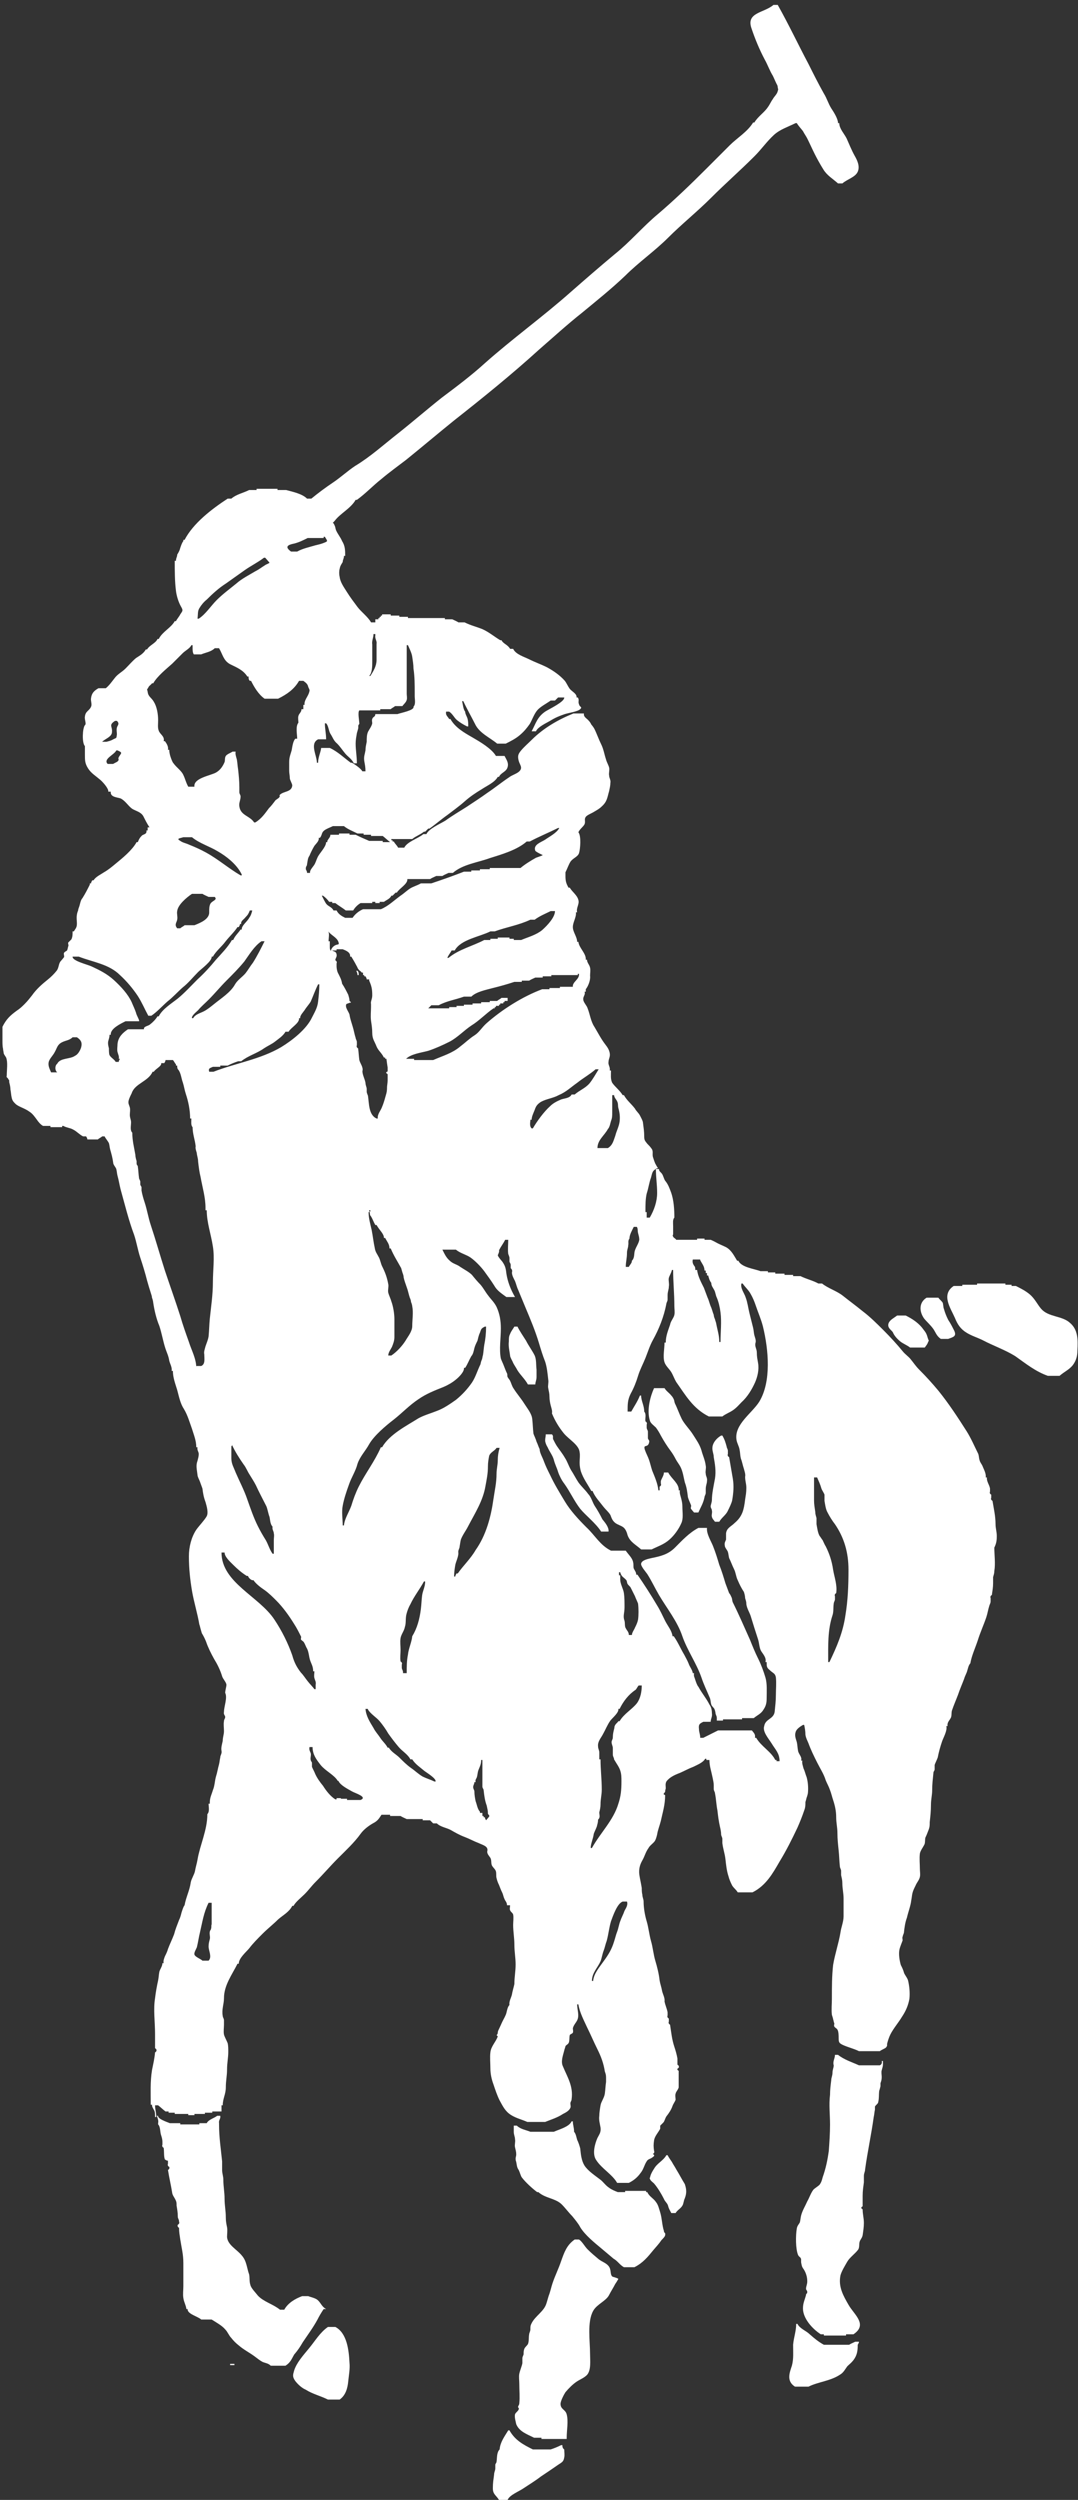
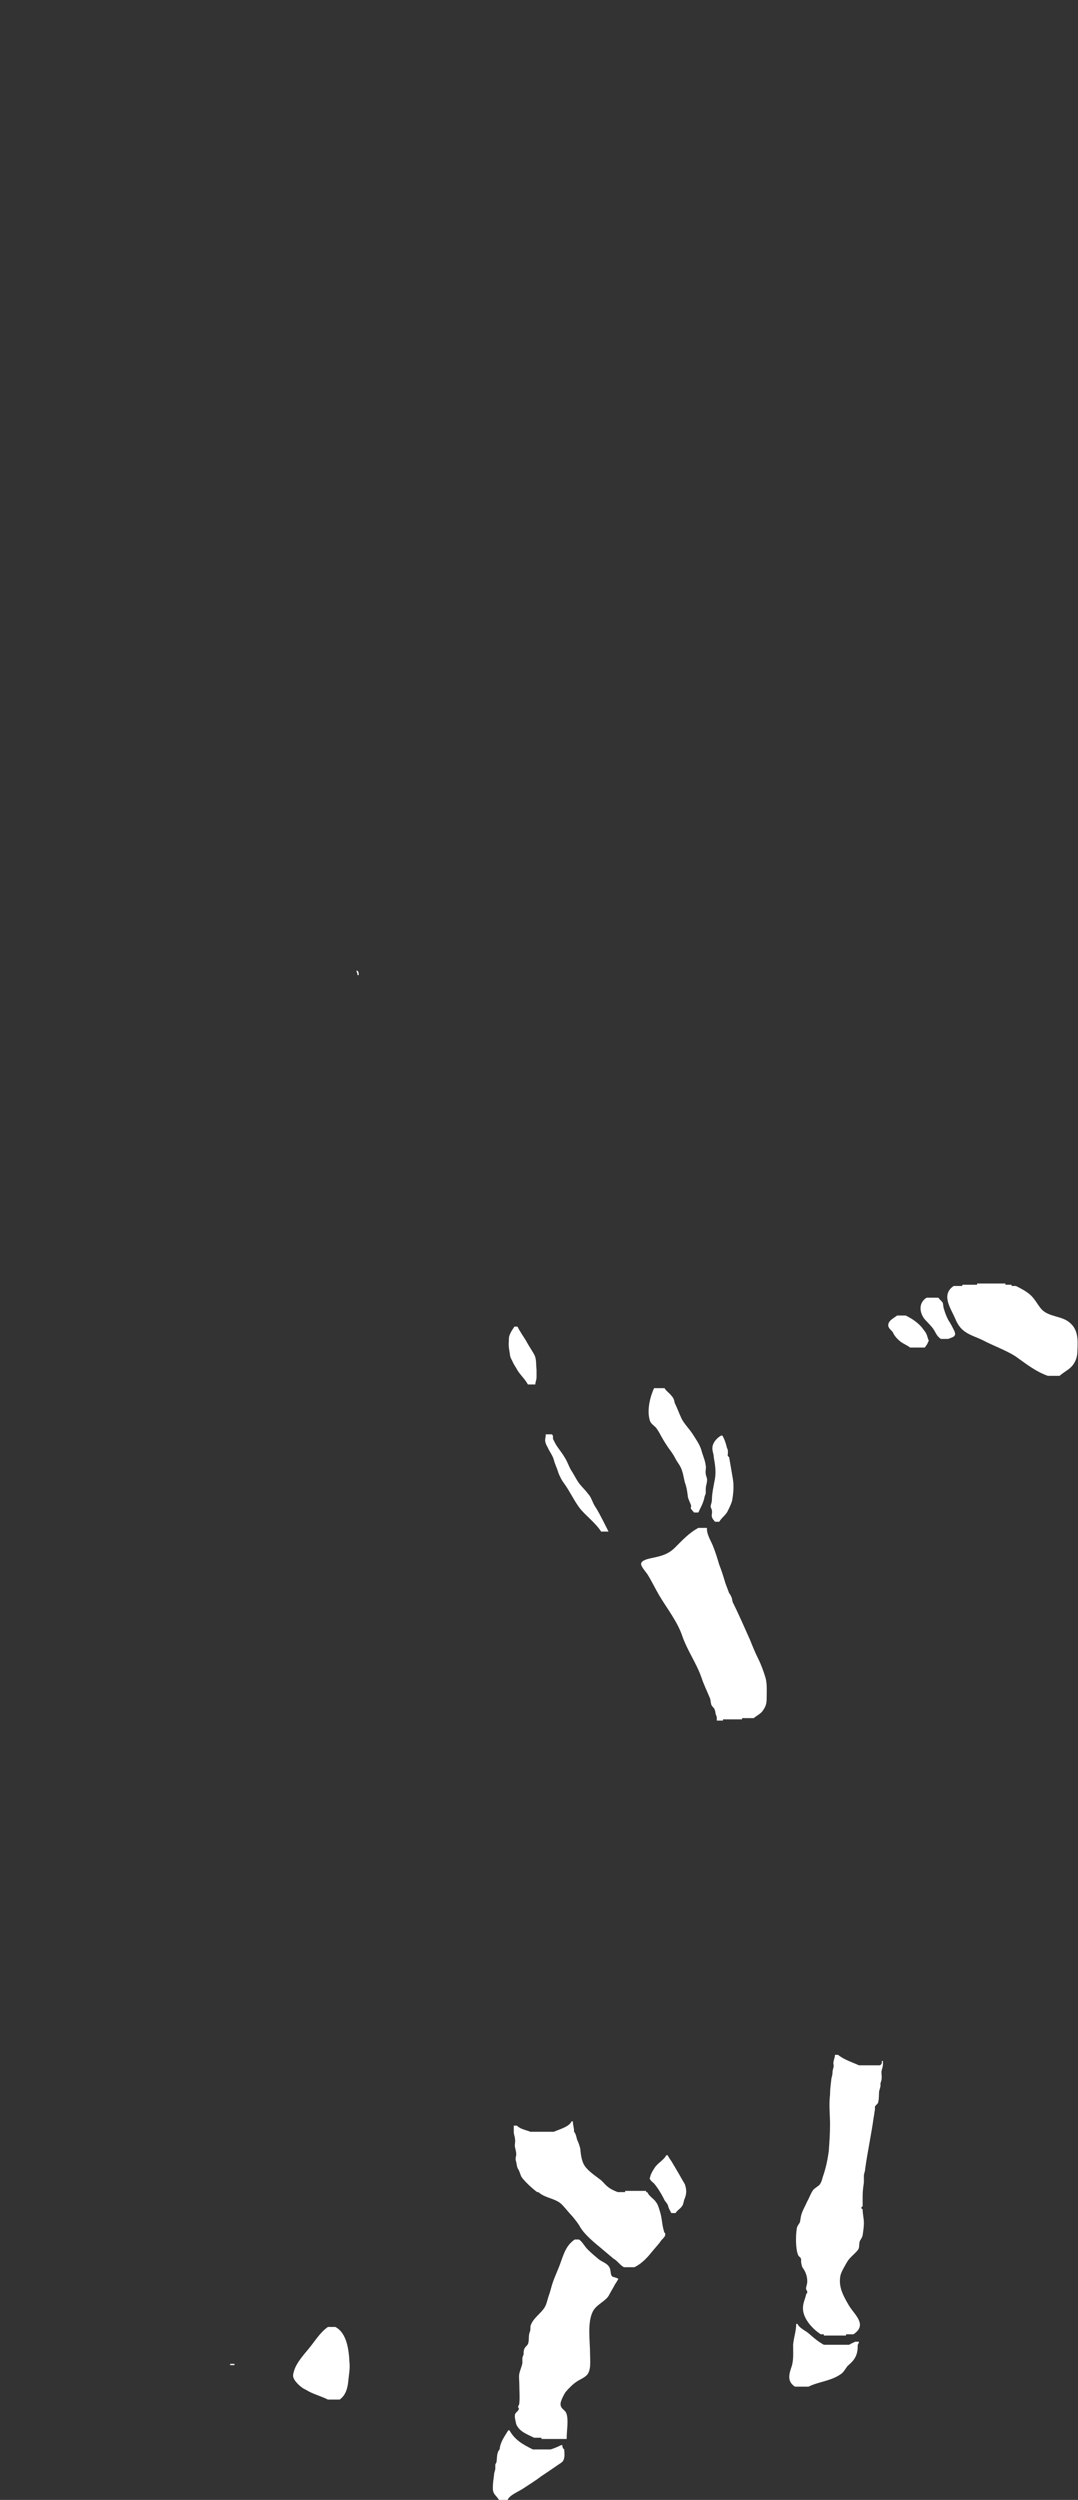
<svg xmlns="http://www.w3.org/2000/svg" version="1.1" id="Group_4_xA0_Image_1_" x="0px" y="0px" viewBox="0 0 175.2 406.1" style="enable-background:new 0 0 175.2 406.1;" xml:space="preserve">
  <rect x="0" y="0" width="175.2" height="406.1" fill="#333333" stroke="none" />
  <style type="text/css">
	.st0{fill:#FFFFFF;}
</style>
  <g id="Group_4_xA0_Image">
    <g>
      <path class="st0" d="M91.4,397.2h-0.2c-0.6,0.3-1.1,0.5-1.7,0.7h-2.9c-1.6-0.8-2.9-1.5-3.8-3.1h-0.2c-0.6,1-1.3,1.9-1.4,3.1    c-0.5,0.5-0.4,1.4-0.5,2c0,0.2-0.2,0.3-0.2,0.5s0,0.4,0,0.6c0,0.3-0.2,0.6-0.2,1c-0.1,0.8-0.2,1.3-0.2,2.2c0,1,0.5,1.1,1,1.9h1.4    c0.3-0.8,1.9-1.4,2.6-1.9c0.9-0.6,1.9-1.2,2.8-1.9c0.9-0.6,1.8-1.2,2.8-1.9c0.6-0.4,0.9-0.5,1-1.2c0.1-0.4,0-0.9,0-1.3    C91.4,397.7,91.4,397.4,91.4,397.2z" />
      <path class="st0" d="M37.4,384.2h0.7c0-0.1,0-0.2,0-0.2h-0.7C37.4,384.1,37.4,384.2,37.4,384.2z" />
      <path class="st0" d="M138,380.9h-4.1c-0.9-0.5-1.5-1-2.3-1.7c-0.6-0.6-1.6-0.9-2-1.7h-0.2c0,1.2-0.4,2.2-0.5,3.4    c0,1.2,0.1,2.3-0.2,3.4c-0.4,1.2-0.9,2.5,0.5,3.4h2.2c1.6-0.8,3.6-0.9,5.2-2c0.5-0.3,0.8-0.9,1.1-1.3c0.4-0.4,0.6-0.5,1-1    c0.6-0.8,0.7-1.5,0.7-2.5c0.1-0.2,0.2-0.3,0.2-0.5H139C138.6,380.6,138.3,380.7,138,380.9z" />
      <path class="st0" d="M54.5,378h-1.2c-1.3,0.9-2.1,2.3-3.1,3.5c-0.9,1.1-2,2.3-2.4,3.6c-0.2,0.7-0.3,1,0.2,1.7    c0.4,0.5,1,1.1,1.7,1.4c1.1,0.7,2.4,1,3.6,1.6h1.9c1-0.7,1.3-1.9,1.4-3c0.1-1,0.3-2,0.2-3C56.7,381.8,56.4,379,54.5,378z" />
-       <path class="st0" d="M49.2,380.5c0.8-1.2,1.7-2.4,2.4-3.7c0.3-0.6,0.6-1.1,1-1.7H53c-0.7-0.4-0.8-0.9-1.3-1.4    c-0.4-0.4-1.1-0.5-1.6-0.7h-1c-1.1,0.4-2.3,1.1-2.9,2.2h-0.7c-1.1-0.9-2.7-1.3-3.6-2.3c-0.3-0.4-1.1-1.2-1.2-1.7    c-0.2-0.6-0.1-1.1-0.2-1.7c-0.4-1.1-0.4-2.2-1.2-3.1c-0.8-1-2.3-1.7-2.4-3c0-0.5,0.1-1.1,0-1.6s-0.2-0.9-0.2-1.6    c0-1.1-0.2-1.9-0.2-3s-0.2-2-0.2-3.1c0-0.6-0.2-1-0.2-1.6c0-0.5,0-1,0-1.4c-0.2-2-0.5-3.9-0.5-6c0-0.1,0-0.2,0-0.2    c-0.1-0.5,0.3-0.7,0.2-1.2h-0.5c-0.5,0.4-1.4,0.6-1.7,1.2h-1.2c0,0.1,0,0.2,0,0.2h-3.1c0-0.1,0-0.2,0-0.2h-1.7    c-0.5-0.2-2-0.7-1.9-1.2h-0.2c0.1,0.4,0.3,0.7,0.2,1.2c0,0.1,0,0.2,0,0.2c0.4,0.4,0.3,1.3,0.5,1.8c0.1,0.3,0.2,0.7,0.2,1    c0,0.2,0,0.3,0,0.5c-0.1,0.2,0,0.4,0.2,0.5c0.1,0.6,0,1.4,0.2,1.9c0.2,0.1,0.3,0.2,0.5,0.2c0,0.2,0,0.3,0,0.5    c-0.1,0.2,0,0.4,0.2,0.5c0.1,0.2,0,0.4-0.2,0.5c0.2,1.3,0.5,2.5,0.7,3.8c0.1,0.4,0.3,0.6,0.5,1s0.2,0.5,0.2,1    c0.1,0.6,0.2,1.1,0.2,1.8c0,0.3,0.2,0.4,0.2,0.8c0.1,0.2,0,0.4-0.2,0.5c-0.1,0.2,0,0.4,0.2,0.5c0,0.7,0.1,1.2,0.2,1.9    c0.2,1.3,0.5,2.4,0.5,3.8c0,1.3,0,2.6,0,3.8c0,0.6-0.1,1.3,0,1.9c0.1,0.7,0.4,1.1,0.5,1.8h0.2c-0.1,0.8,1.7,1.2,2.2,1.7h1.7    c0.8,0.5,1.7,1,2.2,1.6c0.4,0.4,0.6,1,1,1.4c0.3,0.4,0.8,0.9,1.2,1.2c0.8,0.7,1.8,1.2,2.6,1.8c0.4,0.3,0.9,0.7,1.3,0.9    c0.5,0.2,0.9,0.2,1.3,0.6h2.4c0.8-0.5,1-1.1,1.4-1.8C48.4,381.8,48.8,381.2,49.2,380.5z" />
      <path class="st0" d="M99.5,369.8c-0.4-0.4-0.1-1.1-0.6-1.7c-0.4-0.5-1.1-0.7-1.6-1.1c-0.6-0.5-1.2-1-1.8-1.6    c-0.5-0.5-0.9-1.3-1.4-1.6h-0.7c-1.3,0.9-1.7,2.1-2.2,3.5c-0.4,1.2-1,2.4-1.4,3.6c-0.2,0.6-0.3,1.1-0.5,1.7    c-0.2,0.5-0.3,1-0.5,1.6c-0.4,1.3-1.8,2-2.4,3.2c-0.2,0.4-0.2,0.5-0.2,1c0,0.3-0.2,0.6-0.2,0.8c-0.1,0.5,0,1.1-0.2,1.6    c-0.2,0.3-0.5,0.5-0.6,0.8s-0.1,0.5-0.1,0.8c0,0.2-0.2,0.4-0.2,0.7c0,0.3,0,0.6,0,0.8c-0.1,0.5-0.4,1.2-0.5,1.7s0,1.1,0,1.6    c0,1.1,0.1,2.2,0,3.2c0,0.3-0.2,0.4-0.2,0.6s0.2,0.1,0.1,0.4s-0.5,0.5-0.6,0.8c-0.1,0.5,0.1,1.1,0.2,1.6c0.5,1.2,1.7,1.6,2.9,2.2    H88c0,0.1,0,0.2,0,0.2h4.1c0-0.1,0-0.2,0-0.2c0-1.2,0.3-2.7,0-3.8c-0.2-0.8-1-0.8-1-1.7c0-0.5,0.6-1.6,0.8-1.9    c0.5-0.6,1.2-1.3,1.8-1.7c0.6-0.4,1.2-0.6,1.7-1.1c0.7-0.8,0.5-2.3,0.5-3.4c0-2.1-0.5-5.2,0.5-7c0.6-1.1,2.1-1.6,2.6-2.6    c0.3-0.6,0.7-1.2,1-1.8c0.1-0.1,0.5-0.8,0.5-0.8C100.3,370,99.6,369.9,99.5,369.8z" />
      <path class="st0" d="M107.3,359.4c-0.2-0.6-0.3-1.2-0.7-1.7c-0.4-0.6-1.1-0.9-1.4-1.6H105c0-0.1,0-0.2,0-0.2h-3.4    c0,0.1,0,0.2,0,0.2h-1.2c-0.5-0.2-1-0.4-1.4-0.7c-0.6-0.4-0.9-0.9-1.4-1.3c-0.9-0.7-2-1.4-2.6-2.3c-0.5-0.8-0.6-1.8-0.7-2.8    c-0.1-0.4-0.3-1-0.5-1.4c-0.1-0.3-0.2-1-0.5-1.3c0-0.7-0.2-1.1-0.2-1.7h-0.2c-0.4,0.9-2,1.3-2.9,1.7h-3.8c-0.7-0.3-1.6-0.4-2.2-1    h-0.5c0,0.3,0,0.6,0,1c0,0.5,0.2,0.8,0.2,1.2c0.1,0.4-0.1,0.9,0,1.3c0.1,0.5,0.2,0.7,0.2,1.2c0,0.2-0.1,0.5-0.1,0.6    c0,0.3,0,0.3,0.1,0.6c0.1,0.5,0.1,0.9,0.4,1.3c0.2,0.4,0.3,0.9,0.5,1.2c0.6,0.8,1.7,1.8,2.5,2.4h0.2c1.1,1,2.8,1,3.8,2    c0.6,0.6,1.1,1.3,1.7,1.9c0.4,0.5,1,1.2,1.3,1.8c0.8,1.3,2.3,2.5,3.5,3.5c0.6,0.5,1.3,1.1,1.9,1.6c0.7,0.4,1,1,1.7,1.4h1.7    c1.4-0.7,2.2-1.7,3.1-2.8c0.5-0.6,0.9-1,1.3-1.6c0.2-0.2,0.6-0.6,0.6-0.8c0.1-0.5-0.2-0.3-0.2-0.7    C107.6,361.5,107.6,360.4,107.3,359.4z" />
      <path class="st0" d="M109.9,352.4c-0.2-0.4-0.5-0.8-0.7-1.2c-0.2-0.3-0.5-0.7-0.7-1.1h-0.2c-0.5,0.9-1.5,1.3-2,2.2    c-0.2,0.3-0.5,0.8-0.6,1.2c-0.1,0.5-0.2,0.2,0,0.6c0.1,0.2,0.4,0.4,0.6,0.6c0.6,0.7,1.2,1.7,1.6,2.5c0.2,0.5,0.6,0.7,0.7,1.2    c0.1,0.4,0.3,0.7,0.5,1.1h0.7c0.3-0.5,0.8-0.7,1.1-1.2c0.2-0.3,0.2-0.8,0.4-1.2c0.3-0.8,0.3-1.4,0-2.3    C110.8,354,110.4,353.2,109.9,352.4z" />
      <path class="st0" d="M143,335.5h-3.4c-1.1-0.5-2.4-0.9-3.4-1.7h-0.5c0,0.6-0.4,1.1-0.2,1.7c0,0.4-0.2,0.7-0.2,1.2    s-0.2,0.8-0.2,1.2c-0.1,0.8-0.2,1.6-0.2,2.4c-0.2,1.6,0,3.2,0,4.8c0,1.5-0.1,2.9-0.2,4.3c-0.2,1.5-0.5,2.9-1,4.3    c-0.1,0.4-0.2,0.8-0.5,1.2c-0.3,0.3-0.7,0.5-1,0.8c-0.4,0.5-0.7,1.4-1,1.9c-0.3,0.7-0.8,1.5-1,2.3c-0.1,0.4-0.1,0.7-0.2,1.1    c-0.2,0.4-0.4,0.5-0.5,1c-0.2,1.2-0.2,3.3,0.2,4.3c0.2,0.4,0.4,0.3,0.5,0.7c0,0.1,0,0.3,0,0.5c0.1,0.5,0.1,0.7,0.4,1.1    c0.4,0.6,0.6,1.3,0.6,2c0,0.5-0.2,0.8-0.2,1.2c0,0.2,0.2,0.3,0.2,0.5c0,0.4-0.2,0.2-0.2,0.5c-0.2,0.8-0.5,1.3-0.5,2.2    c0,1.6,1.5,3.3,2.9,4.2h0.5c0,0.1,0,0.2,0,0.2h3.6c0-0.1,0-0.2,0-0.2h1.2c2.4-1.6,0.1-3.2-0.8-4.8c-0.8-1.4-1.7-2.9-1.3-4.8    c0.2-0.7,0.7-1.5,1.1-2.2c0.4-0.7,1.3-1.3,1.8-2c0.2-0.4,0.1-0.8,0.2-1.2c0.1-0.4,0.4-0.6,0.5-1.1c0.1-0.7,0.2-1.3,0.2-2    c0-0.8-0.2-1.4-0.2-2.2c-0.3-0.2-0.3-0.3,0-0.5v-0.1c0-0.2,0-0.3,0-0.5c0-0.3,0-0.7,0-1.1c0-0.8,0.1-1.4,0.2-2.2c0-0.3,0-0.7,0-1    c0-0.5,0.2-0.7,0.2-1.1c0.4-2.9,1-5.6,1.4-8.5c0.1-0.4,0.1-0.8,0.2-1.2c0-0.1,0-0.3,0-0.5c0.1-0.2,0.4-0.4,0.5-0.6    c0.2-0.7,0.1-1.3,0.2-2c0,0.1,0.2-0.7,0.2-0.7c0-0.1,0-0.4,0-0.5c0.1-0.3,0.2-0.5,0.2-1c0-0.3-0.1-0.8,0-1.1    c0.1-0.4,0.2-0.6,0.2-1c0-0.2,0-0.3,0-0.5h-0.2C143.4,335.2,143.2,335.4,143,335.5z" />
      <path class="st0" d="M124.6,275.9c0-1.1,0.1-2.4-0.2-3.4c-0.3-1-0.7-2.1-1.2-3.1s-0.9-2-1.3-3c-0.9-2-1.8-4.1-2.8-6.1    c-0.1-0.2-0.1-0.6-0.2-0.8c-0.1-0.2-0.2-0.5-0.4-0.7c-0.2-0.5-0.4-1.1-0.6-1.6c-0.3-1-0.6-2-1-3c-0.3-1-0.6-2-1-3    c-0.3-0.8-1.1-2-1-3h-1.4c-1.5,0.8-2.6,2-3.8,3.2c-1.1,1.1-2.3,1.4-3.8,1.7c-0.4,0.1-1.6,0.3-1.7,0.9c-0.1,0.4,0.8,1.4,1,1.7    c0.7,1.1,1.2,2.2,1.9,3.4c1.3,2.2,3,4.3,3.8,6.7c0.8,2.3,2.3,4.4,3.1,6.7c0.4,1.2,0.9,2.2,1.4,3.4c0.1,0.3,0.1,0.7,0.2,1    s0.4,0.5,0.5,0.7s0.2,0.6,0.2,0.8c0.1,0.3,0.2,0.4,0.2,0.7c0,0.1,0,0.2,0,0.2v0.2h1c0-0.1,0-0.2,0-0.2h3.1c0-0.1,0-0.2,0-0.2h1.9    c0.6-0.5,1.2-0.7,1.6-1.4C124.5,277.1,124.6,276.6,124.6,275.9z" />
-       <path class="st0" d="M162,249.5c0-0.7-0.2-1.2-0.2-1.9c0-1.3-0.3-2.6-0.5-3.8c-0.2-0.1-0.3-0.3-0.2-0.5c0-0.2,0-0.3,0-0.5    c-0.2-0.1-0.3-0.3-0.2-0.5c0-0.2,0-0.3,0-0.5c-0.1-0.6-0.6-1.2-0.5-1.8h-0.2c0.1-0.6-0.3-1.3-0.5-1.8c-0.1-0.3-0.4-0.6-0.5-1    c-0.1-0.3-0.1-0.7-0.2-1c-0.6-1.2-1.2-2.6-1.9-3.7c-1.4-2.2-2.9-4.5-4.6-6.6c-1-1.2-2-2.3-3.1-3.4c-0.6-0.6-0.9-1.1-1.4-1.7    c-0.3-0.4-0.9-0.8-1.3-1.3c-0.9-1.1-2-2.3-3.1-3.4c-1-1-2.2-2.2-3.4-3.1c-1.1-0.9-2.2-1.7-3.2-2.5s-2.4-1.2-3.4-2H133    c-0.9-0.5-1.9-0.7-2.9-1.2h-1.2c0-0.1,0-0.2,0-0.2h-1.4c0-0.1,0-0.2,0-0.2H126c0-0.1,0-0.2,0-0.2h-1.2c0-0.1,0-0.2,0-0.2h-1.2    c-1-0.4-3.1-0.6-3.6-1.7h-0.2c-0.5-0.8-0.9-1.7-1.8-2.2c-0.4-0.2-0.9-0.4-1.3-0.6c-0.4-0.2-0.7-0.4-1.2-0.6h-1c0-0.1,0-0.2,0-0.2    h-1.2c0,0.1,0,0.2,0,0.2h-3.4c-0.1-0.2-0.4-0.3-0.5-0.5c-0.2-0.5,0,0,0-0.5c0-0.4,0-0.8,0-1.2c0-0.5-0.1-1.1,0.2-1.4    c0-1.4-0.1-2.8-0.5-4c-0.3-0.8-0.5-1.4-1-2c-0.2-0.3-0.3-0.8-0.5-1.1s-0.5-0.4-0.5-0.8h-0.6c0.6-0.3,0.5,0.1,0.1-0.7    c-0.2-0.3-0.4-1-0.5-1.3c-0.1-0.5,0.1-0.9-0.2-1.3c-0.3-0.4-0.4-0.5-0.7-0.8c-0.4-0.5-0.5-0.6-0.5-1.2c0-0.8-0.1-1.4-0.2-2.2    c0-0.3-0.4-1-0.5-1.2c-0.2-0.4-0.6-0.7-0.8-1.1c-0.6-0.8-1.3-1.3-1.8-2.2h-0.2c-0.5-0.8-1.2-1.3-1.7-2c-0.3-0.6-0.2-1.3-0.2-2    h-0.2c0.1-0.6-0.3-0.9-0.2-1.4c0-0.5,0.3-0.8,0.2-1.4c-0.1-0.6-0.4-1-0.7-1.4c-0.7-0.9-1.2-1.9-1.8-2.9c-0.6-0.9-0.7-2-1.1-3    c-0.1-0.4-0.7-1-0.7-1.4c-0.1-0.5,0.4-0.8,0.2-1.3h0.2c0-0.1,0-0.2,0-0.2c0-0.1,0-0.2,0-0.2c0.4-0.5,0.8-1.5,0.7-2.2    c0-0.4,0.1-0.9,0-1.3c-0.1-0.5-0.5-0.8-0.5-1.3h-0.2c0.1-1-1.1-1.9-1.2-2.9h-0.2c0-0.8-0.7-1.6-0.7-2.4c0-0.8,0.6-1.6,0.5-2.4h0.2    c-0.2-0.7,0.4-1.3,0.2-2c-0.2-0.8-1-1.3-1.4-2h-0.2c-0.4-0.7-0.5-1.1-0.5-1.9c0-0.1,0-0.2,0-0.2v-0.2v-0.2    c0.3-0.6,0.5-1.2,0.8-1.7c0.4-0.6,1.2-0.8,1.4-1.4c0.2-0.6,0.4-2.8-0.1-3.4c0.2-0.5,0.8-0.9,1-1.3c0.2-0.5-0.1-0.8,0.2-1.2    c0.2-0.3,1-0.6,1.3-0.8c0.5-0.3,0.9-0.5,1.3-0.9c0.9-0.8,0.9-1.5,1.2-2.5c0.1-0.5,0.2-0.9,0.2-1.3c0.1-0.5-0.2-0.8-0.2-1.2    c-0.1-0.4,0.1-0.9,0-1.3s-0.4-0.9-0.5-1.3c-0.3-0.9-0.4-1.7-0.8-2.5s-0.7-1.7-1.1-2.5c-0.1-0.2-0.4-0.6-0.5-0.7    c-0.1-0.2-0.2-0.4-0.4-0.6c-0.3-0.4-0.9-0.6-0.8-1.2h-1.7c-2.5,1-4.9,2.4-6.8,4.3c-0.5,0.5-1.2,1.1-1.7,1.7s-0.6,0.9-0.4,1.7    c0.2,0.7,0.7,1.1,0.1,1.7c-0.4,0.4-1.2,0.6-1.7,1c-1.2,0.8-2.3,1.7-3.5,2.5c-1.1,0.8-2.2,1.5-3.4,2.3c-1.1,0.7-2.3,1.4-3.4,2.2    c-0.8,0.5-2.7,1.3-3.1,2.2h-0.5c-0.8,0.7-2.6,1.2-3.1,2.2h-1c-0.2-0.4-0.5-0.6-0.7-1h-0.2c0-0.1,0-0.2,0-0.2h-0.2    c0-0.1,0-0.2,0-0.2H67c0.6-0.5,1.3-0.7,1.9-1.2h0.2c0.2-0.2,0.3-0.3,0.5-0.5h0.2c1-0.7,1.9-1.5,2.9-2.2c0.9-0.7,1.9-1.4,2.8-2.2    s1.8-1.4,2.8-2c0.9-0.6,2.1-1.1,2.6-2h0.2c0.3-0.7,1.2-0.8,1.4-1.6c0.2-0.7-0.2-1.2-0.5-1.8h-1.4c-0.7-1.2-2.6-2.3-3.8-3    c-1.4-0.8-2.8-1.6-3.6-3H73c-0.3-0.5-0.6-0.6-0.5-1.2H73c0.6,0.4,0.8,1,1.3,1.4s1,0.7,1.6,1h0.2c0-0.4,0-0.8-0.1-1.2    c-0.1-0.4-0.4-0.8-0.4-1.2c-0.3-0.3-0.4-1.3-0.5-1.7h0.2c0.6,1.3,1.3,2.5,1.9,3.7c0.7,1.5,2.4,2.2,3.6,3.2h1.4    c0.8-0.4,1.6-0.8,2.3-1.4c0.7-0.6,1.1-1.1,1.6-1.8c0.4-0.7,0.7-1.6,1.2-2.2s1.5-1.1,2.2-1.6h0.7c0.2-0.2,0.3-0.3,0.5-0.5h1    c0.1,0.7-2.5,1.9-3.1,2.3c-1.3,0.9-1.5,1.9-2.2,3.2h0.7c0.3-0.7,1.6-1.3,2.3-1.7c0.8-0.5,1.5-0.8,2.4-1.1c0.6-0.2,2.1-0.4,2.5-0.8    s-0.1-0.3-0.2-0.8c-0.2-0.4,0.1-0.7-0.2-1.1h-0.2c0.1-0.6-0.8-1-1.1-1.4c-0.3-0.4-0.5-0.9-0.8-1.3c-0.8-0.9-1.8-1.6-2.9-2.2    c-1-0.5-1.9-0.8-2.9-1.3c-0.8-0.4-2.2-0.8-2.6-1.7h-0.5c-0.4-0.7-1.1-0.8-1.4-1.4h-0.2c-1-0.6-1.8-1.3-2.9-1.8    c-1-0.4-1.9-0.6-2.9-1.1h-1c-0.3-0.2-0.6-0.3-1-0.5h-1.2c0-0.1,0-0.2,0-0.2h-6c0-0.1,0-0.2,0-0.2h-1.4c0-0.1,0-0.2,0-0.2h-1.4    c0-0.1,0-0.2,0-0.2h-1.4c0,0.1,0,0.2,0,0.2h-0.2c0,0.1,0,0.2,0,0.2h-0.2c0,0.1,0,0.2,0,0.2h-0.2c0,0.1,0,0.2,0,0.2H61    c0,0.2,0,0.3,0,0.5h-0.7c-0.5-0.9-1.6-1.7-2.2-2.5c-0.6-0.8-1.2-1.6-1.7-2.4s-1.1-1.6-1.2-2.5c-0.1-0.4-0.1-0.9,0-1.3    c0.1-0.5,0.2-0.6,0.5-1.1c0-0.4,0.2-0.5,0.2-1h0.2c0-0.9,0-1.6-0.5-2.4c-0.3-0.7-0.7-1.1-1-1.8c-0.1-0.3-0.1-0.5-0.2-0.7    c-0.3-0.8-0.5-0.2,0-0.8c0.9-1.2,2.6-2,3.4-3.4H58c1.4-1,2.6-2.3,4-3.4c1.3-1.1,2.7-2.1,4-3.1c2.6-2.1,5.2-4.3,7.8-6.4    c4.7-3.7,9.4-7.5,13.8-11.5c2.3-2,4.6-4.1,7-6c2.3-1.9,4.8-3.9,7-6c2.2-2.2,4.8-4,7-6.2s4.7-4.2,7-6.5s4.7-4.4,7-6.7    c1.2-1.2,2-2.4,3.2-3.5c1-0.9,2.3-1.3,3.5-1.9h0.2c0.3,0.5,0.7,0.9,1,1.3c0.2,0.4,0.5,0.8,0.7,1.2c0.4,0.8,0.8,1.7,1.2,2.5    s0.9,1.7,1.4,2.5c0.6,1,1.5,1.5,2.4,2.3h0.7c0.8-0.7,2.1-1,2.5-1.9s-0.1-1.9-0.5-2.6c-0.5-0.9-0.9-1.9-1.3-2.8    c-0.4-0.8-1.2-1.6-1.2-2.5h-0.2c0-0.7-0.7-1.8-1.1-2.4c-0.5-0.8-0.7-1.6-1.2-2.4c-0.9-1.6-1.7-3.2-2.5-4.8c-1.7-3.2-3.2-6.4-5-9.6    h-0.7c-1.5,1.3-4.4,1.2-3.6,3.7c0.6,1.8,1.3,3.5,2.2,5.2c0.5,0.9,0.8,1.8,1.3,2.6c0.2,0.4,0.4,0.9,0.6,1.3    c0.1,0.2,0.2,0.3,0.2,0.6c0.1,0.5,0.1,0.2,0,0.6c-0.1,0.5-0.6,0.9-0.8,1.3c-0.3,0.4-0.5,0.9-0.8,1.3c-0.6,0.9-1.6,1.5-2.2,2.5    h-0.2c-0.9,1.5-2.6,2.5-3.8,3.7c-1.3,1.3-2.6,2.6-3.8,3.8c-2.6,2.6-5.2,5.1-7.9,7.4c-2.4,2-4.5,4.5-7,6.5c-2.4,2-4.7,4-7.1,6.1    c-4.5,4-9.5,7.6-14,11.6c-2.2,2-4.6,3.8-7,5.6c-2.4,1.9-4.7,3.9-7.1,5.8c-2.3,1.8-4.5,3.8-7,5.3c-1.2,0.8-2.4,1.9-3.6,2.7    c-1.2,0.8-2.4,1.7-3.5,2.6h-0.7c-0.8-0.8-2.3-1.1-3.4-1.4h-1.4c0-0.1,0-0.2,0-0.2h-3.4c0,0.1,0,0.2,0,0.2h-1.2    c-1,0.5-2.1,0.7-2.9,1.4H37c-2.6,1.7-5.6,4-7,6.7h-0.2c0,0.1,0,0.2,0,0.2c-0.2,0.2-0.4,0.8-0.5,1.1c-0.1,0.4-0.2,0.6-0.5,1.1    c0,0.4-0.2,0.5-0.2,1h-0.2c0,1.7,0,3.3,0.2,4.9c0.1,0.8,0.4,1.8,0.8,2.5s0.3,0.7-0.1,1.3c-0.2,0.4-0.5,0.7-0.7,1.1h-0.2    c-0.6,1.1-2,1.7-2.6,2.9h-0.2c-0.3,0.7-1.3,1-1.7,1.7h-0.2c-0.4,0.7-1,1-1.6,1.4c-0.6,0.5-1.1,1.1-1.7,1.7s-1.3,0.9-1.8,1.6    c-0.4,0.5-0.8,1.1-1.4,1.6H16c-0.7,0.4-1.1,0.8-1.2,1.6c-0.1,0.4,0.2,1,0,1.4c-0.3,0.7-0.9,0.7-1,1.6c-0.1,0.5,0.3,1.2,0,1.4    c-0.4,0.5-0.5,2.9,0,3.4c0,0.5,0,1,0,1.4c0,0.9,0,1.4,0.5,2.2c0.5,0.8,1.2,1.2,1.9,1.8c0.4,0.3,1.5,1.5,1.4,2H18    c-0.1,0.9,1,0.9,1.6,1.1c0.8,0.4,1.2,1.2,1.9,1.7c0.7,0.4,1.4,0.5,1.8,1.2c0.3,0.6,0.6,1.2,1,1.8H24c0,0.2,0,0.3,0,0.5h-0.2    c0.1,0.6-0.4,0.6-0.7,0.8c-0.4,0.4-0.5,0.6-0.7,1.1h-0.2c-0.7,1.3-2.3,2.6-3.4,3.5c-0.6,0.5-1.2,1-1.9,1.4    c-0.6,0.4-1.3,0.7-1.7,1.3H15c-0.1,0.2-0.2,0.3-0.2,0.5h-0.2c0,0.1,0,0.2,0,0.2c-0.4,0.8-0.7,1.4-1.2,2.2c-0.3,0.3-0.4,1-0.5,1.3    s-0.2,0.5-0.2,0.7c-0.1,0.2-0.2,0.6-0.2,0.7c-0.1,0.5,0,1,0,1.4c0,0.7-0.2,0.8-0.5,1.3h-0.2c0,0.5,0,0.9-0.2,1.3l-0.5,0.5    c-0.1,0.2,0.1,0.4,0,0.6c-0.1,0.3-0.1,0.5-0.2,0.7c-0.1,0.1-0.4,0.2-0.5,0.4s0.1,0.5,0,0.7c0,0-0.4,0.5-0.5,0.6    c-0.4,0.4-0.3,1.1-0.7,1.6s-0.9,1-1.4,1.4c-1,0.8-1.9,1.6-2.6,2.6c-0.4,0.5-0.7,0.9-1.2,1.4c-0.4,0.4-0.7,0.7-1.3,1.1    c-1.1,0.8-1.7,1.4-2.3,2.6c0,0.7,0,1.4,0,2.2c0,0.5,0,1,0.1,1.4c0,0.2,0.1,0.5,0.1,0.7c0.1,0.3,0.3,0.5,0.4,0.7    c0.3,0.8,0.1,2,0.1,2.9c-0.1,0.4,0.1,0.3,0.2,0.5c0.2,0.4,0.2,0.1,0.2,0.6c0.1,0.4,0.2,0.8,0.2,1.2c0.1,0.5,0.1,0.9,0.2,1.3    c0.1,0.5,0.3,0.7,0.6,1c0.5,0.5,1.5,0.7,2.3,1.3c0.5,0.3,0.9,0.9,1.2,1.3c0.2,0.3,0.6,0.8,1,1h1.2c0,0.1,0,0.2,0,0.2h1.9    c0-0.1,0-0.2,0-0.2h0.2c0.5,0.3,1.1,0.3,1.6,0.6c0.6,0.3,1,0.8,1.6,1.1H14c0.1,0.2,0.2,0.3,0.2,0.5h1.7c0.2-0.2,0.5-0.3,0.7-0.5    H17c0.2,0.4,0.5,0.7,0.7,1.1c0.1,0.3,0.1,0.6,0.2,1c0.2,0.7,0.4,1.4,0.5,2.2c0,0.3,0.4,0.7,0.5,1c0.1,0.4,0.1,0.7,0.2,1.1    c0.2,0.7,0.3,1.4,0.5,2.2c0.7,2.5,1.3,5,2.2,7.4c0.4,1.2,0.6,2.5,1,3.7s0.8,2.5,1.1,3.7c0.2,0.7,0.4,1.4,0.6,2    c0.1,0.3,0.2,0.6,0.2,0.8c0.1,0.2,0.2,0.7,0.2,0.8c0.2,1.3,0.5,2.6,1,3.8c0.4,1.2,0.6,2.5,1,3.7c0.2,0.6,0.5,1.2,0.6,1.9    c0.1,0.5,0.5,1.1,0.4,1.7h0.2c0,1.1,0.4,2.1,0.7,3.1c0.3,1.1,0.5,2.2,1.1,3.1c0.6,1,0.9,2.1,1.3,3.2c0.3,1,0.7,1.9,0.7,3h0.2    c-0.1,0.5,0.2,0.7,0.2,1.1c0,0.4-0.1,0.7-0.2,1.1c-0.3,0.8-0.1,1.4,0,2.3c0,0.3,0.3,0.8,0.4,1.1c0.1,0.3,0.3,0.8,0.4,1.1    c0.1,0.8,0.2,1.4,0.5,2.2c0.2,0.7,0.5,1.7,0.2,2.3c-0.4,0.7-1.2,1.5-1.7,2.2c-0.8,1.2-1.2,2.8-1.2,4.3c0,2,0.2,3.8,0.5,5.6    c0.3,1.8,0.9,3.7,1.2,5.5c0-0.1,0.2,0.7,0.2,0.7l0.2,0.7c0.3,0.5,0.5,0.9,0.7,1.4c0.3,0.9,0.8,1.9,1.3,2.8c0.5,0.8,1,1.8,1.3,2.8    c0.1,0.4,0.7,1,0.7,1.4c0,0.3-0.2,0.9-0.2,1.3c0.4,0.8-0.2,2.2-0.2,3.1c-0.1,0.4,0.2,0.6,0.2,0.8c0,0.3-0.2,0.4-0.2,0.7    c-0.1,0.5,0,1.1,0,1.6c0,0.6-0.2,1-0.2,1.6c-0.1,0.5-0.3,1.1-0.2,1.6s-0.2,0.7-0.2,1.1c-0.1,0.4-0.1,0.7-0.2,1.1    c-0.2,0.7-0.3,1.4-0.5,2c-0.2,0.7-0.2,1.5-0.5,2.2c-0.2,0.7-0.5,1.2-0.5,2c0,0.1,0,0.2,0,0.2h-0.2c0,0.5,0.2,1.3-0.2,1.7    c0,2.6-1.2,5-1.6,7.4c-0.1,0.6-0.3,1.2-0.4,1.8c-0.1,0.6-0.6,1.3-0.7,1.9c-0.1,0.7-0.3,1.3-0.5,1.9s-0.4,1.2-0.5,1.8    c-0.2,0.2-0.4,0.9-0.5,1.2c-0.1,0.4-0.2,0.8-0.4,1.2c-0.3,0.8-0.6,1.5-0.8,2.3c-0.3,0.8-0.7,1.6-1,2.4c-0.1,0.4-0.3,0.8-0.5,1.2    c-0.1,0.3-0.3,0.7-0.2,1.1h-0.2c0,0.5-0.4,1-0.5,1.4c-0.1,0.5-0.1,0.9-0.2,1.4c-0.2,0.9-0.4,2-0.5,2.9c-0.3,1.8,0,3.9,0,5.8    c0,0.5,0,1,0,1.6c0,0.2,0,0.5,0,0.7c0.1,0.1,0.2,0.2,0.2,0.2c0.1,0.2,0,0.4-0.2,0.5c-0.1,1.1-0.3,1.9-0.5,2.9    c-0.3,1.9-0.2,3.7-0.2,5.6h0.2c0,0.4,0.2,0.6,0.4,1c0.1,0.3,0.1,0.6,0.1,1h0.2c0-0.7-0.2-1.2-0.2-1.9h0.5c0.4,0.3,0.8,0.7,1.2,1    h0.5c0,0.1,0,0.2,0,0.2h1c0,0.1,0,0.2,0,0.2h2.2c0,0.1,0,0.2,0,0.2h1c0-0.1,0-0.2,0-0.2h1.7c0-0.1,0-0.2,0-0.2h1.2    c0-0.1,0-0.2,0-0.2H36c0-0.3,0-0.6,0-1h0.2c0-1.1,0.5-1.8,0.5-2.9s0.2-1.9,0.2-2.9c0-1.1,0.2-1.9,0.2-2.9c0-0.5,0-1-0.1-1.4    c-0.2-0.5-0.5-1-0.6-1.4c-0.1-0.5,0-1.1,0-1.6c0-0.2,0-0.5,0-0.7c0-0.3-0.2-0.5-0.2-0.7c-0.2-1.1,0.2-1.9,0.2-2.9    c0-2.1,1.3-3.8,2.2-5.6h0.2c0-0.9,1.2-1.9,1.7-2.5c0.6-0.8,1.4-1.6,2.2-2.4s1.7-1.5,2.5-2.3c0.8-0.7,1.8-1.2,2.3-2.2h0.2    c0.4-0.7,1.2-1.3,1.8-1.9c0.7-0.7,1.1-1.3,1.8-2c1.3-1.3,2.4-2.6,3.6-3.8c1.3-1.3,2.7-2.6,3.7-4c0.5-0.7,1.3-1.3,2-1.7    c0.8-0.4,1-0.8,1.4-1.4h1.4c0,0.1,0,0.2,0,0.2h1.7c0.3,0.2,0.6,0.3,1,0.5h2.6c0,0.1,0,0.2,0,0.2h1.2c0.2,0.2,0.3,0.3,0.5,0.5H71    c0.6,0.6,1.6,0.7,2.3,1.1c0.7,0.4,1.4,0.8,2.2,1.1c0.8,0.3,1.5,0.7,2.3,1c0.6,0.3,1.6,0.5,1.4,1.3c-0.1,0.4,0.3,0.8,0.5,1.1    c0.2,0.4,0.1,0.7,0.2,1.1s0.6,0.7,0.7,1.1s0,0.7,0.1,1.1s0.2,0.7,0.4,1.1c0.2,0.5,0.3,0.8,0.5,1.2c0.2,0.4,0.2,0.7,0.4,1.1    c0.1,0.3,0.4,0.5,0.4,1h0.5c0,0.3-0.1,0.6,0,0.8c0.1,0.3,0.4,0.4,0.5,0.7c0.1,0.5,0,1.2,0,1.7c0,1.1,0.2,2.1,0.2,3.2    c0,1.2,0.2,2.1,0.2,3.2c0,1.2-0.2,2-0.2,3.2c-0.1,0.5-0.3,1.1-0.4,1.7c-0.1,0.5-0.5,1.1-0.4,1.7c-0.3,0.3-0.4,0.9-0.5,1.3    s-0.4,0.9-0.6,1.3s-0.4,0.9-0.6,1.3c-0.1,0.2-0.2,0.4-0.2,0.6s-0.1,0.3-0.2,0.4c0.1,0.1,0.2,0.2,0.2,0.2c-0.3,0.9-1.1,1.6-1.2,2.6    c-0.1,0.8,0,1.8,0,2.6c0,0.9,0.2,1.8,0.5,2.6c0.3,0.9,0.6,1.8,1,2.6c0.5,0.9,0.9,1.8,1.9,2.4c0.8,0.5,1.7,0.7,2.6,1.1h2.9    c1-0.4,2-0.7,2.9-1.3c0.4-0.2,1-0.5,1.2-1c0.1-0.2,0-0.5,0-0.7c0-0.3,0.2-0.4,0.2-0.7c0.3-2.1-0.7-3.6-1.4-5.3    c-0.4-0.8,0-1.8,0.2-2.6c0-0.1,0.2-0.6,0.2-0.7c0.1-0.2,0.4-0.3,0.5-0.5c0.2-0.3,0.1-1,0.2-1.3c0.1-0.2,0.4-0.2,0.5-0.4    c0.1-0.2,0-0.5,0-0.7c0.1-0.5,0.5-0.9,0.7-1.3c0.4-0.8,0-1.7,0-2.6H94c0.2,1.3,0.9,2.6,1.4,3.7c0.6,1.2,1.1,2.4,1.7,3.6    s1,2.3,1.2,3.6c0.1,0.3,0.2,0.5,0.2,1c0,0.2,0,0.5,0,0.7c-0.1,0.6-0.1,1.2-0.2,1.9c-0.1,0.7-0.6,1.3-0.7,1.9s-0.2,1.2-0.2,1.7    c-0.1,0.7,0.1,1.3,0.2,1.9c0.1,0.8-0.2,1.1-0.5,1.7c-0.4,0.9-0.9,2.6-0.2,3.6c0.9,1.4,2.6,2.3,3.4,3.7h1.9    c0.8-0.4,1.4-0.9,1.9-1.6c0.5-0.6,0.6-1.3,1-1.9c0.2-0.4,0.7-0.4,1-0.7c0.3-0.2,0.3-0.3,0-0.5c0.2-0.1,0.3-0.3,0.2-0.5    c-0.1-0.7-0.1-1,0-1.7s0.7-1.3,1-1.9c0-0.2,0-0.3,0-0.5c0.2-0.2,0.3-0.3,0.5-0.5s0.3-0.7,0.5-1c0.4-0.5,0.8-1.1,1-1.7    c0.1-0.3,0.4-0.7,0.5-1c0-0.3-0.1-0.7,0-1c0.1-0.4,0.4-0.6,0.5-1c0-0.3,0-0.7,0-1c0-0.6,0-1.1,0-1.7c-0.3-0.2-0.3-0.3,0-0.5    c0.1-0.2,0-0.4-0.2-0.5c0-0.3,0-0.7,0-1c-0.1-0.6-0.3-1.3-0.5-1.9c-0.4-1.2-0.5-2.3-0.7-3.6c-0.2-0.1-0.3-0.3-0.2-0.5    c0-0.2,0-0.3,0-0.5c-0.2-0.1-0.3-0.3-0.2-0.5c0-0.2,0-0.3,0-0.5c-0.1-0.6-0.4-1.2-0.5-1.8c0.1-0.5-0.3-1.2-0.4-1.7    c-0.1-0.6-0.3-1.1-0.4-1.7c-0.1-1-0.4-2.2-0.7-3.2c-0.3-1-0.4-2.2-0.7-3.2c-0.3-1.1-0.4-2.2-0.7-3.2c-0.3-1-0.5-2.2-0.5-3.2    c0-0.4-0.2-0.7-0.2-1.1c-0.1-0.4-0.1-0.8-0.1-1.1c-0.1-0.7-0.3-1.5-0.4-2.2c-0.1-0.9,0.1-1.6,0.5-2.3c0.4-0.7,0.5-1.3,1-2    c0.2-0.4,0.7-0.7,1-1.1c0.2-0.3,0.3-0.7,0.4-1.1c0.1-0.7,0.4-1.4,0.6-2.2c0.3-1.4,0.7-2.6,0.7-4.2c-0.3-0.1-0.3-0.2-0.1-0.4    c0.1-0.1,0.1-0.1,0.1-0.2c0-0.2,0.1-0.4,0.1-0.5c0-0.4-0.1-0.7,0.1-1.1c0.5-0.7,1.4-1.1,2.2-1.4c0.7-0.3,1.4-0.7,2.2-1    c0.6-0.3,1.6-0.7,1.9-1.3h0.2c0,0.1,0,0.2,0,0.2h0.5c0,1,0.3,1.8,0.5,2.8c0.1,0.5,0.2,0.9,0.2,1.3c0,0.2,0,0.4,0,0.6    c0,0.3,0.2,0.5,0.2,0.7c0.2,1,0.2,1.8,0.4,2.8c0.1,0.9,0.2,1.7,0.4,2.6c0.1,0.4,0.2,0.9,0.2,1.3c0,0.2,0.2,0.5,0.2,0.7    s0,0.5,0,0.7c0.1,0.9,0.4,1.7,0.5,2.6s0.2,1.9,0.5,2.8c0.1,0.4,0.3,0.9,0.5,1.3c0.2,0.5,0.7,0.8,1,1.3h2.4c2.2-1.1,3.3-3.1,4.4-5    c1.1-1.8,2-3.6,2.9-5.5c0.4-0.9,0.8-1.9,1.1-2.8c0.2-0.5,0.2-0.9,0.2-1.4c0,0.1,0.2-0.7,0.2-0.7c0.1-0.2,0.2-0.7,0.2-0.7    c0.1-0.9,0-1.9-0.2-2.6c-0.2-0.5-0.3-1-0.5-1.4c-0.1-0.4-0.3-0.9-0.2-1.3h-0.2c0.2-0.6-0.4-1-0.5-1.6c-0.1-0.5-0.1-1-0.2-1.4    c-0.1-0.4-0.4-1-0.2-1.6c0.1-0.5,0.7-0.9,1.2-1.2h0.2c0.1,0.5,0.2,1,0.2,1.6c0.1,0.6,0.3,0.9,0.5,1.4c0.4,1.1,0.9,2.1,1.4,3.1    s1.1,1.9,1.4,2.9c0.2,0.5,0.5,1,0.7,1.6c0.2,0.5,0.3,1,0.5,1.6c0.3,0.9,0.5,1.8,0.5,2.8c0,0.9,0.2,1.7,0.2,2.5    c0,1.1,0.1,1.9,0.2,2.9c0.1,0.9,0.1,1.7,0.2,2.6c0,0.2,0.2,0.5,0.2,0.7s0,0.5,0,0.7c0.1,0.5,0.2,0.8,0.2,1.3    c0,0.9,0.2,1.6,0.2,2.5c0,1,0,1.9,0,2.9c0,0.9-0.4,1.8-0.5,2.6c-0.3,1.8-0.9,3.5-1.2,5.3c-0.2,1.8-0.2,3.6-0.2,5.5    c0,0.8-0.1,1.8,0,2.6c0,0,0.2,0.6,0.2,0.7c0.1,0.3,0.1,0.5,0.2,0.7c0,0.1-0.1,0.4,0,0.5c0.1,0.2,0.4,0.3,0.5,0.5    c0.2,0.3,0.2,1,0.2,1.4c0,0.7,0.1,0.8,0.7,1.1c0.9,0.4,1.8,0.6,2.6,1h3.4c0.2-0.2,0.8-0.4,1-0.6c0.3-0.4,0.1-0.3,0.2-0.7    c0.1-0.4,0.3-1,0.5-1.4c0.5-1,1.3-1.9,1.9-2.9c0.6-0.9,1-1.8,1.2-2.9c0.1-1,0-2-0.2-2.9c-0.1-0.5-0.6-1-0.7-1.4    c-0.1-0.4-0.3-0.8-0.5-1.2c-0.2-0.7-0.4-1.8-0.2-2.6c0.1-0.4,0.4-1.1,0.5-1.4c0-0.2-0.1-0.4,0-0.6c0-0.1,0.2-0.6,0.2-0.6    c0.1-0.9,0.2-1.7,0.5-2.5c0.2-0.9,0.6-1.9,0.7-2.8c0.1-0.5,0.1-0.8,0.2-1.2c0.1-0.4,0.3-0.8,0.5-1.2c0.2-0.5,0.6-0.9,0.7-1.4    c0.1-0.4,0-0.9,0-1.3c0-0.8-0.1-1.7,0-2.5c0.1-0.5,0.5-1,0.7-1.4c0.2-0.3,0.1-0.9,0.2-1.2c0.2-0.4,0.3-0.7,0.5-1.2    s0.2-0.8,0.2-1.3c0.1-0.9,0.2-1.8,0.2-2.8c0-0.9,0.2-1.6,0.2-2.4c0-1,0.1-1.8,0.2-2.8c0-0.3,0.2-0.3,0.2-0.6c0-0.2,0-0.5,0-0.7    c0.1-0.3,0.4-0.9,0.5-1.2c0.2-1,0.4-1.7,0.7-2.6c0.2-0.6,0.9-1.8,0.7-2.5h0.2c-0.1-0.6,0.3-0.9,0.5-1.3c0.2-0.3,0.1-0.8,0.2-1.2    c0.3-0.9,0.7-1.8,1-2.6c0.3-0.9,0.7-1.8,1-2.6c0.1-0.4,0.4-0.9,0.5-1.3c0.1-0.3,0.2-0.9,0.5-1.2c0.2-1.2,0.8-2.5,1.2-3.7    c0.4-1.3,1-2.6,1.4-3.8c0.2-0.6,0.3-1.3,0.5-1.9c0.1-0.3,0.2-0.4,0.2-0.7c0-0.2,0-0.3,0-0.5c-0.1-0.2,0-0.4,0.2-0.5    c0.1-0.7,0.2-1.3,0.2-1.9c0-0.3,0-0.6,0-1c0.1-0.4,0.2-0.6,0.2-1c0.2-1.2,0-2.6,0-3.8C162,250.6,162,250,162,249.5z M34.3,313.3    c0,0.2-0.2,0.3-0.2,0.5c-0.1,0.4,0.1,0.8,0,1.2c-0.1,0.4-0.2,0.7-0.2,1.2c0,0.7,0.6,1.7,0,2.3h-1c-0.3-0.3-1.2-0.6-1.3-1    c-0.1-0.3,0.3-0.9,0.4-1.2c0.2-0.8,0.3-1.6,0.5-2.4c0.4-1.7,0.6-3.2,1.4-4.8h0.5c0,0.8,0,1.6,0,2.4c0,0.4,0,0.7,0,1.1    C34.3,312.8,34.4,313.1,34.3,313.3z M113.8,204.7c0.3,0.6,0.7,1,0.7,1.7h0.2c0,0.1,0,0.2,0,0.2c0,0.1,0,0.2,0,0.2h0.2    c0,0.1,0,0.2,0,0.2c0,0.1,0,0.2,0,0.2h0.2c0.1,0.4,0.2,0.8,0.5,1.2c0,0.5,0.3,0.8,0.5,1.2s0.2,0.8,0.4,1.2    c0.3,0.7,0.5,1.6,0.6,2.4c0.2,1.5,0,3.3,0,4.8h-0.2c0-1.1-0.3-1.9-0.5-3c0-0.1-0.2-0.6-0.2-0.7c-0.1-0.2-0.2-0.5-0.2-0.7    c-0.2-0.5-0.3-1-0.5-1.4c-0.2-0.5-0.3-1-0.5-1.4c-0.2-0.5-0.4-1.1-0.6-1.6c-0.4-0.8-1-1.9-1.1-2.9H113c0-0.3,0-0.5-0.2-0.7    c-0.2-0.3-0.3-0.6-0.2-1h1.2V204.7z M103.7,200.3c0.1,0.4,0.2,0.7,0.2,1.1c-0.1,0.6-0.5,1.1-0.7,1.7c-0.2,0.5,0,1.2-0.5,1.7    c0,0.4-0.3,0.6-0.5,1h-0.5c0-0.8,0.2-1.4,0.2-2.3c0-0.5,0.2-0.8,0.2-1.2c0.1-0.4-0.1-0.7,0.2-1.1c0-0.6,0.4-1.3,0.7-1.9h0.5    C103.7,199.6,103.6,199.9,103.7,200.3z M62.4,201.1h0.2c0.3,0.6,0.7,1,0.7,1.7h0.2c0.5,1.2,1.1,2.1,1.7,3.2l0.2,0.7    c0.1,0.3,0.2,0.5,0.2,0.8c0.1,0.5,0.3,1,0.5,1.6c0.2,0.5,0.3,1.1,0.5,1.7c0.1,0.2,0.2,0.5,0.2,0.7c0.1,0.2,0.2,0.6,0.2,0.7    c0.2,1,0,2.2,0,3.2c0,0.9-0.7,1.7-1.1,2.4c-0.5,0.8-1.4,1.8-2.3,2.4h-0.5c0-0.5,0.4-1,0.6-1.4c0.2-0.5,0.4-1,0.4-1.6    c0-1,0-1.9,0-2.9c0-0.9-0.2-2.1-0.5-2.9c-0.1-0.4-0.4-1-0.5-1.4c-0.1-0.5,0.1-1,0-1.4c-0.2-1.1-0.5-1.9-1-2.9    c-0.2-0.4-0.3-1-0.5-1.4c-0.3-0.6-0.6-0.9-0.7-1.6c-0.2-0.9-0.3-1.9-0.5-2.9c-0.2-0.9-0.5-1.9-0.5-2.9h0.2c0,0.3,0,0.5,0.2,0.7    c0.3,0.5,0.4,0.9,0.7,1.4h0.2C61.7,199.9,62.4,200.4,62.4,201.1z M80.9,237.2c0,0.8-0.2,1.4-0.2,2.2c0,1.5-0.3,2.7-0.5,4.1    c-0.4,2.9-1.2,5.9-2.9,8.3c-0.8,1.4-2,2.5-2.9,3.8h-0.2c-0.1,0.2-0.2,0.3-0.2,0.5h-0.2c0-0.7,0.1-1.3,0.2-1.9    c0.1-0.5,0.5-1.3,0.5-1.9c-0.1-0.5,0.2-0.7,0.2-1.1c0.1-0.5,0.1-0.7,0.2-1.1c0.3-0.8,0.8-1.4,1.2-2.2c1.1-2.1,2.4-4.1,2.8-6.5    c0.2-1.1,0.4-2,0.4-3.2c0-0.6,0.1-1.2,0.2-1.7c0.2-0.6,0.9-0.8,1.2-1.3h0.5C81,235.9,80.9,236.5,80.9,237.2z M101.8,256.7    c0.1,0.1,0.1,0.5,0.2,0.6c0.1,0.2,0.4,0.4,0.5,0.6c0.2,0.4,0.5,1,0.7,1.4c0.1,0.3,0.4,0.9,0.5,1.2c0.1,0.8,0.1,1.9,0,2.6    c-0.1,0.5-0.3,0.9-0.5,1.3c-0.1,0.3-0.5,0.8-0.5,1.2h-0.5c0-0.5-0.3-0.7-0.5-1.1c-0.2-0.3-0.1-0.8-0.2-1.2c-0.3-0.8,0-1.2,0-2.2    c0-0.8,0-1.6-0.1-2.3c-0.1-0.7-0.6-1.5-0.6-2.2c0-0.2,0-0.5,0-0.7h-0.2c0-0.2,0-0.3,0-0.5h0.2C101,256.2,101.4,256.2,101.8,256.7z     M65.5,271.7c0-0.4-0.2-0.5-0.2-0.8c0-0.2,0-0.3,0-0.5c0.1-0.2,0-0.4-0.2-0.5c-0.1-0.6,0-1.3,0-1.9s-0.1-1.3,0-1.9    s0.6-1.2,0.7-1.8c0.2-0.6,0.1-1.1,0.2-1.8c0.1-0.6,0.4-1.4,0.7-1.9c0.6-1.3,1.5-2.4,2.2-3.7h0.2c0,0.9-0.4,1.5-0.5,2.3    s-0.1,1.4-0.2,2.2c-0.2,1.6-0.6,3.1-1.4,4.4c-0.1,1-0.6,2-0.7,3c-0.2,1-0.2,1.9-0.2,3h-0.6V271.7z M78.7,218.5    c-0.1,0.6-0.1,1-0.2,1.6c-0.1,0.3-0.1,0.6-0.2,0.8s-0.2,0.6-0.2,0.7c-0.5,1-0.8,2.1-1.4,3c-0.7,1-1.5,1.9-2.6,2.8    c-1,0.7-2,1.4-3.1,1.8c-1,0.4-2.1,0.7-3,1.2c-1.9,1.2-4.7,2.6-5.9,4.7h-0.2c-1,2.3-2.5,4.2-3.6,6.4c-0.5,1-0.9,2.1-1.2,3.1    c-0.4,1.1-1.1,2.1-1.2,3.2h-0.2c0-1-0.2-2.2,0-3.2c0.2-1.1,0.6-2.3,1-3.4c0.4-1.2,1.1-2.2,1.4-3.4c0.4-1.2,1.3-2.1,1.9-3.2h0    c0.8-1.4,2.7-3,4-4c1.4-1.1,2.5-2.3,4-3.3c1.3-0.9,2.6-1.4,4.1-2c0.7-0.3,1.4-0.7,2-1.2c0.5-0.4,1.4-1.3,1.3-1.9h0.2    c0.4-0.6,0.6-1.2,1-1.9c0.3-0.3,0.4-0.9,0.5-1.3c0.1-0.4,0.3-0.8,0.5-1.2c0.1-0.4,0.2-0.9,0.4-1.3c0.2-0.6,0.2-0.7,0.8-1H79    C79,216.6,78.9,217.5,78.7,218.5z M60,196.6h0.2c0,0.1,0,0.2,0,0.2H60C60,196.7,60,196.6,60,196.6z M106.6,189.9L106.6,189.9    c0,1.4,0.2,2.5,0.2,3.9s-0.5,2.8-1.2,4h-0.5c0-0.2,0-0.5,0-0.7c0-0.1,0-0.2,0-0.2h-0.2c0-0.1,0-0.2,0-0.2c0-1,0-1.9,0.2-2.8    c0.3-0.9,0.4-1.8,0.7-2.6C106,190.6,106,190.2,106.6,189.9z M99.8,177.8c0,0.5,0.3,0.7,0.5,1.1c0.2,0.4,0.1,0.7,0.2,1.1    c0.2,0.7,0.3,1.4,0.2,2.2c-0.1,0.8-0.5,1.5-0.7,2.3c-0.3,0.8-0.4,1.5-1.2,2h-1.7c0-1.3,1.1-2,1.7-3.1c0.3-0.3,0.4-1,0.5-1.3    c0.2-0.5,0.2-0.8,0.2-1.4c0-0.9,0-1.8,0-2.8h0.3V177.8z M95.8,176c-0.7,0.8-1.6,1.1-2.4,1.8h-0.5c-0.3,0.6-1.1,0.6-1.7,0.8    c-0.7,0.3-1.3,0.6-1.8,1.1c-1,0.9-2.1,2.4-2.8,3.6h-0.2c-0.4-0.4-0.2-1-0.2-1.4h0.2c0-0.5,0.3-1.1,0.5-1.6c0.2-0.6,0.4-0.9,1-1.3    c0.9-0.5,2-0.6,2.9-1.1c1.2-0.5,2-1.3,3-2c1-0.8,2.1-1.4,3-2.2h0.5C96.8,174.5,96.3,175.4,95.8,176z M34.6,173.3h1.2    c0-0.1,0-0.2,0-0.2H37c0.6-0.3,1.1-0.5,1.7-0.7h0.5c1.1-0.9,2.6-1.3,3.7-2.1c0.6-0.4,1.3-0.7,1.8-1.1c0.5-0.4,1.3-0.9,1.7-1.6h0.5    c0.4-0.7,1.8-1.4,1.7-2.2h0.2c-0.1-0.4,0.5-1,0.7-1.3c0.3-0.5,0.7-0.9,1-1.4c0.4-0.9,0.7-1.8,1.2-2.8h0.2c0,1-0.1,1.9-0.2,2.8    c-0.1,1-0.6,1.8-1,2.6c-0.9,1.9-3.2,3.7-5,4.8c-3.4,2-7.4,2.6-11,4H34C33.8,173.5,34.2,173.5,34.6,173.3z M42.5,152.9H43    c-0.6,1.2-1.2,2.4-1.9,3.5c-0.4,0.5-0.8,1.2-1.2,1.7c-0.5,0.6-1.3,1.1-1.7,1.8c-0.7,1.3-2.3,2.3-3.4,3.2c-0.5,0.4-1.1,0.9-1.7,1.2    c-0.6,0.3-1.4,0.5-1.7,1.1h-0.2c-0.1-0.4,0.7-1,1-1.3c0.5-0.6,1.1-1.1,1.7-1.7c1-1,1.9-2.1,2.9-3.1s2-2,2.9-3.1    C40.5,155.1,41.3,153.7,42.5,152.9z M53.3,151.2c0.4,0.7,1.4,1,1.7,1.8c0.2,0.6-0.1,0.3-0.6,0.6c-0.3,0.2-0.4,0.3-0.6,0.7    c0,0.1,0,0.1,0,0.2c-0.2-0.3-0.2-0.3-0.2-0.8c0-0.3,0-0.6,0-0.8h-0.2C53.4,152.4,53.6,151.6,53.3,151.2L53.3,151.2z M59.8,178    c0,0-0.2-0.5-0.2-0.6c0-0.2,0-0.3,0-0.5c0-0.3-0.2-0.6-0.2-1c-0.1-0.6-0.5-1.3-0.5-1.9c0.2-0.6-0.4-1.3-0.5-1.8    c-0.1-0.7-0.1-1.2-0.2-1.9c-0.2-0.1-0.3-0.3-0.2-0.5c0-0.2,0-0.3,0-0.5c0-0.3-0.2-0.5-0.2-0.7c-0.2-0.6-0.3-1.3-0.5-1.9    c-0.2-0.7-0.4-1.2-0.5-1.9c-0.1-0.4-0.8-1.2-0.5-1.7c0.2-0.1,0.3-0.1,0.5-0.2c0.3,0,0.3-0.1,0-0.3c0-0.4-0.1-0.6-0.2-1    c-0.3-0.6-0.6-1.2-1-1.8c-0.1-0.7-0.4-1.2-0.7-1.8c-0.1-0.2-0.2-0.7-0.2-1c0-0.2,0-0.3,0-0.5c0.1-0.2,0-0.4-0.2-0.5    c0-0.4,0.3-0.5,0.2-1s-0.5-0.4-0.7-0.6h0.7c0-0.1,0-0.2,0-0.2h1c0.5,0.2,1.3,0.5,1.2,1.2h0.2c0.3,0.5,0.6,1,0.8,1.4    c0.2,0.3,0.2,0.5,0.4,0.7c0.1,0.2,0.3,0.2,0.5,0.5H59c0,0.1,0,0.2,0,0.2h0c0,0.1,0,0.2,0,0.2h0.2c0,0.1,0,0.2,0,0.2h0.2    c0.1,0.2,0.2,0.3,0.2,0.5H60c0,0.1,0,0.2,0,0.2c0.4,0.9,0.5,1.4,0.5,2.4c0,0.6-0.3,1-0.2,1.4c0,0.2,0,0.3,0,0.5    c0,0.7-0.1,1.4,0,2.2c0.1,0.7,0.2,1.3,0.2,2c0,1,0.4,1.4,0.7,2.2c0.3,0.7,0.8,1,1.2,1.8h0.2c0,0.1,0,0.2,0,0.2h0.2    c0.1,0.7,0.1,0.8,0.2,1.4c0,0.1,0,0.3,0,0.5c0,0.1,0,0.2-0.1,0.2c-0.2,0.1-0.2,0.2,0.1,0.4c0,0.3,0,0.6,0,1s-0.1,0.9-0.1,1.1    c0,0.2,0,0.6-0.1,1c-0.2,0.7-0.4,1.5-0.7,2.2c-0.2,0.6-0.8,1.2-0.7,1.9h-0.2C59.9,181.1,60,179.3,59.8,178z M93.1,160.3H91    c0,0.1,0,0.2,0,0.2h-1.7c0,0.1,0,0.2,0,0.2h-1.2c-3.2,1.2-6.5,3.3-9,5.5c-0.8,0.7-1.2,1.5-2,2s-1.5,1.2-2.3,1.8    c-1.3,1.1-2.8,1.5-4.4,2.2h-3.1c0-0.1,0-0.2,0-0.2H66c0.8-0.8,2.5-1,3.6-1.3c1.2-0.4,2.3-0.9,3.5-1.5c1.3-0.7,2.3-1.8,3.5-2.6    c1.3-0.8,2.3-1.9,3.6-2.8h0.2c0-0.1,0-0.2,0-0.2h0.2c0-0.1,0-0.2,0-0.2h0.5c0-0.1,0-0.2,0-0.2h0.2c0-0.1,0-0.2,0-0.2h0.5    c0-0.1,0-0.2,0-0.2H82c0-0.1,0-0.2,0-0.2h0.5c0-0.2,0-0.3,0-0.5h-1c-0.2,0.2-0.5,0.3-0.7,0.5h-1.2c0,0.1,0,0.2,0,0.2h-1.4    c0,0.1,0,0.2,0,0.2h-1.4c0,0.1,0,0.2,0,0.2h-1.4c0,0.1,0,0.2,0,0.2h-1.2c0,0.1,0,0.2,0,0.2H73c0,0.1,0,0.2,0,0.2h-3.4    c0.2-0.2,0.3-0.3,0.5-0.5h1.2c1.3-0.7,2.7-0.9,4.1-1.4h1.2c0.8-0.8,2.4-1.1,3.5-1.4c1.2-0.3,2.3-0.6,3.5-1h1.2c0-0.1,0-0.2,0-0.2    H86c0.3-0.2,0.6-0.3,1-0.5h1.2c0-0.1,0-0.2,0-0.2h1.4c0-0.1,0-0.2,0-0.2h4.3c0-0.1,0-0.2,0-0.2h0.2    C94.2,159.1,93,159.5,93.1,160.3z M88.1,151.1c-1,0.8-2.2,1.1-3.4,1.6h-1.2c0-0.1,0-0.2,0-0.2h-0.7c0-0.1,0-0.2,0-0.2h-1.9    c0,0.1,0,0.2,0,0.2h-1.2c0,0.1,0,0.2,0,0.2h-1c-1.9,1-4.1,1.5-5.8,2.9h-0.2c0.2-0.5,0.5-0.8,0.7-1.2h0.5c1-1.8,4-2.2,5.8-3.1h0.7    c1.9-0.7,3.9-1,5.8-1.9h0.7c0.8-0.6,1.8-1,2.6-1.4h0.7C90.2,149,89,150.3,88.1,151.1z M67,106.7c0.1,0.7,0.2,1.3,0.2,1.9    c0.2,1.3,0.2,2.6,0.2,4c0,0.2,0,0.3,0,0.5c0,0.5,0.2,1.3-0.2,1.7c0.2,0.6-2.1,1-2.6,1.2H61c0,0.5-0.4,0.4-0.5,0.8    c-0.1,0.2,0,0.5,0,0.7c-0.1,0.5-0.5,1-0.7,1.4c-0.2,0.5-0.2,1-0.2,1.6c-0.1,0.5-0.2,0.9-0.2,1.4c-0.1,0.6-0.3,1-0.2,1.7    c0.1,0.6,0.2,1,0.2,1.7h-0.5c-0.3-0.5-1.2-1.1-1.7-1.4H57c-1.1-0.8-2.1-1.8-3.4-2.4h-1.4c-0.1,0.8-0.5,1.5-0.5,2.4h-0.2    c0-1.2-1.2-3.1,0.2-3.8H53c0-1-0.2-1.7-0.2-2.6H53c0.4,0.4,0.4,1.2,0.7,1.7c0.4,0.6,0.5,1.1,1.1,1.6c0.5,0.5,0.8,1,1.3,1.6    c0.4,0.5,1.1,0.9,1.4,1.6H58c0-1.2-0.2-2.1-0.2-3.2c0-0.6,0.1-1.1,0.2-1.7l0.2-0.7c0.1-0.4-0.1-0.5,0.2-0.8c0-0.5-0.3-1.9,0-2.2    h3.4c0-0.1,0-0.2,0-0.2h1.7c0.2-0.2,0.5-0.3,0.7-0.5h1.2c0.2-0.3,0.6-0.6,0.7-1c0.1-0.3,0-0.7,0-1c0-0.6,0-1.3,0-1.9    c0-0.2,0-0.5,0-0.7c0-1.8,0-3.5,0-5.3h0.2C66.5,105.3,66.9,106,67,106.7z M47.8,88.3c0.8-0.2,1.4-0.5,2.2-0.9h2.6    c0-0.1,0-0.2,0-0.2h0.2c0.4,0.7,0.6,0.7-0.2,1c-0.5,0.2-1,0.3-1.4,0.4c-1,0.3-2,0.5-2.9,1h-1C46.2,88.8,46.8,88.5,47.8,88.3z     M32.4,98.8c0.3-0.5,0.7-1,1.2-1.4c1-1,2-1.9,3.1-2.6c1-0.7,2.1-1.5,3.1-2.2s2.2-1.3,3.1-2h0.2c0.1,0.1,0.7,0.8,0.7,0.8    c0,0.1-0.6,0.3-0.7,0.4c-0.5,0.3-1,0.7-1.6,1c-1,0.6-2.2,1.2-3.1,2c-1.1,0.9-2.2,1.7-3.2,2.7c-0.9,0.9-1.8,2.3-2.9,3h-0.2    C32.2,99.7,32.1,99.3,32.4,98.8z M61,103.2c-0.1,0.6,0.3,0.9,0.2,1.4c0,0.9,0,1.8,0,2.6c0,1-0.5,1.8-1,2.6H60    c0.5-0.5,0.5-1.6,0.5-2.3c0-0.8,0-1.5,0-2.3c0-0.2,0-0.3,0-0.5c-0.1-0.6,0.2-1.1,0.2-1.7H61V103.2z M18.2,118.9    c0.1-0.9-0.6-1.1,0.5-1.8H19c0.5,0.5,0.1,0.7,0,1.1s0,0.7,0,1.1c-0.1,0.7,0,0.5-0.6,0.8c-0.3,0.2-0.7,0.3-1.1,0.4h-0.7    C17.1,120,18.2,119.7,18.2,118.9z M17.5,124.1c-0.8-0.8,1.1-1.5,1.4-2.2h0.2c0.9,0.4,0.6,0.4,0.2,1.1c-0.2,0.4,0.2,0.3-0.2,0.7    c-0.1,0.1-0.6,0.3-0.7,0.4H17.5z M38.9,131c-0.1-0.6,0.2-1,0.2-1.6c0-0.3-0.2-0.4-0.2-0.7s0-0.6,0-0.8c0-1-0.1-2-0.2-2.9    c-0.1-0.6-0.1-1-0.2-1.6c-0.1-0.4-0.3-0.9-0.2-1.3h-0.5c-0.3,0.2-0.9,0.4-1.1,0.7c-0.2,0.3-0.1,0.7-0.2,1    c-0.3,0.7-0.7,1.3-1.4,1.7c-0.9,0.5-3.7,0.9-3.5,2.3h-1c-0.4-0.7-0.5-1.3-0.8-1.9c-0.3-0.7-1.1-1.2-1.6-1.9    c-0.2-0.2-0.4-0.8-0.5-1.1c-0.1-0.3-0.2-0.8-0.2-1.1h-0.2c0.1-0.5-0.2-1-0.5-1.4h-0.2c0.2-0.8-0.6-1.1-0.8-1.7    c-0.2-0.5-0.1-1.1-0.1-1.7c0-1-0.2-2.2-0.7-3c-0.4-0.7-0.9-0.8-1-1.6c-0.1-0.6-0.2-0.2,0.1-0.7c0.1-0.3,0.4-0.4,0.6-0.7h0.2    c0.7-1.2,2.1-2.3,3.1-3.2c0.6-0.6,1.1-1.1,1.7-1.7c0.4-0.4,1.2-0.8,1.4-1.3h0.2c0,0.2,0,0.3,0,0.5c0,0.3,0,0.7,0.2,1h1.2    c0.7-0.3,1.6-0.4,2.2-1h0.7c0.6,1,0.7,2,1.8,2.6c1,0.5,2.1,0.9,2.8,2h0.2c0,0.3,0,0.5,0.2,0.7h0.2c0.5,1,1.2,2.2,2.2,2.9h2.2    c1.4-0.7,2.6-1.5,3.4-2.9h0.7c0.4,0.3,0.7,0.5,0.8,1c0.2,0.5,0.3,0.4,0.1,1s-0.8,1.2-0.7,1.9h-0.2c0,0.2,0,0.3,0,0.5    c0,0.1,0,0.2,0,0.2H49c0,0.5-0.4,0.7-0.5,1.1c-0.1,0.3,0,0.8,0,1.1c-0.5,0.6-0.2,1.9-0.2,2.6H48c-0.4,0.4-0.5,1.4-0.6,1.9    c-0.2,0.7-0.4,1.1-0.4,1.9c0,0.5,0,1,0,1.4s0.1,0.8,0.1,1.2c0,0.3,0.4,0.9,0.4,1.2c-0.1,1.1-1.4,0.9-2,1.5    c-0.2,0.2,0.1,0.1-0.1,0.4c-0.1,0.2-0.6,0.4-0.7,0.6c-0.3,0.4-0.6,0.8-1,1.2c-0.6,0.8-1.2,1.7-2.2,2.3h-0.2    C40.6,132.5,39.1,132.5,38.9,131z M55.9,134.2c0.6,0.5,1.4,0.8,2.2,1.2h1c0,0.1,0,0.2,0,0.2h1.2c0,0.1,0,0.2,0,0.2h1.9    c0.4,0.3,0.8,0.7,1.2,1h-1.2c0-0.1,0-0.2,0-0.2H60c-0.7-0.3-1.4-0.6-2.2-1h-1c0-0.1,0-0.2,0-0.2h-1.7c0,0.1,0,0.2,0,0.2h-1.4    c0,0.4-0.3,0.6-0.5,1c0,0.1,0,0.2,0,0.2H53c0,0.8-1.1,1.8-1.4,2.5c-0.2,0.4-0.3,0.9-0.6,1.3c-0.2,0.3-0.7,0.8-0.6,1.2h-0.5    c0-0.4-0.2-0.4-0.2-0.7c0-0.4,0.2-0.4,0.2-0.7c0.1-0.5,0.1-1,0.4-1.4c0.2-0.5,0.5-1.1,0.8-1.6c0.3-0.4,0.8-0.8,0.7-1.3H52    c0.4-0.5,0.2-0.8,0.7-1.2c0.4-0.3,1-0.5,1.4-0.7H55.9z M33.5,138.5c-0.9-0.5-1.8-0.9-2.8-1.3c-0.4-0.2-1-0.3-1.4-0.6    c-0.7-0.4-0.1-0.4,0.5-0.6h1.4c1.2,1,2.9,1.5,4.2,2.3c1.4,0.8,2.9,2,3.7,3.4c0.1,0.2,0.2,0.3,0.2,0.5h-0.2    C37.2,141.1,35.5,139.6,33.5,138.5z M68.2,143c0-0.1,0-0.2,0-0.2h1.7c0.3-0.2,0.6-0.3,1-0.5h1c0.3-0.2,0.6-0.3,1-0.5h0.7    c1.6-1.4,4.1-1.7,6-2.4c1.9-0.6,4.4-1.3,6-2.7h0.5c1.5-0.8,3-1.4,4.6-2.2h0.2c-0.4,0.8-1.6,1.4-2.3,1.9c-0.6,0.4-2,0.8-1.6,1.8    c0.1,0.2,1.2,0.7,1.2,0.7c0,0.1-1.1,0.4-1.2,0.5c-0.7,0.4-1.7,1-2.4,1.6h-5c0,0.1,0,0.2,0,0.2H78c0,0.1,0,0.2,0,0.2h-1.4    c0,0.1,0,0.2,0,0.2h-1.2c-1.8,0.7-3.5,1.3-5.3,1.9h-1.7c-0.5,0.3-1.2,0.5-1.7,0.8s-1,0.8-1.6,1.2c-1.1,0.8-2,1.7-3.2,2.2H59    c-0.7,0.3-1.3,0.8-1.7,1.4h-1.2c-0.6-0.3-1.1-0.6-1.4-1.2h-0.5c-0.3-0.6-0.8-0.6-1.2-1.1c-0.2-0.3-0.5-0.9-0.7-1.3h0.2    c0.4,0.3,0.7,0.6,1,1H54c0,0.1,0,0.2,0,0.2h0.5c0.5,0.4,1.2,0.8,1.7,1.2h1.2c0.3-0.5,0.7-0.9,1.2-1.2h1.9c0-0.1,0-0.2,0-0.2H61    c0,0.1,0,0.2,0,0.2h0.7c0-0.1,0-0.2,0-0.2h0.7c0.4-0.3,1-0.5,1.2-1h0.2c0.2-0.2,0.3-0.3,0.5-0.5h0.2c0.4-0.7,1.8-1.4,1.7-2.2h2    V143z M28.8,149.4c0.1-0.5-0.1-1,0-1.4c0.1-1,1.5-2.2,2.4-2.8h1.7c0.3,0.2,0.6,0.3,1,0.5h1c0.5,0.5-0.4,0.6-0.7,1.1    c-0.2,0.4-0.2,0.8-0.2,1.3c0.1,1.2-1.4,1.8-2.4,2.2H30c-0.2,0.2-0.5,0.3-0.7,0.5h-0.5C28.3,150.2,28.7,149.9,28.8,149.4z     M22.1,164.5c-0.2-0.6-0.5-1.2-0.7-1.7c-0.6-1.3-1.7-2.5-2.9-3.6c-1.1-1-2.3-1.6-3.6-2.2c-0.6-0.3-3.2-0.9-3.1-1.6h1    c2.3,0.9,4.9,1.2,6.7,3c1.1,1,2.1,2.2,2.9,3.4c0.7,1.1,1.1,2.1,1.7,3.2h0.5c0.9-0.6,1.8-1.6,2.6-2.3c0.9-0.7,1.7-1.6,2.5-2.3    c0.9-0.7,1.7-1.7,2.5-2.5c0.5-0.5,2.3-1.8,2.2-2.5h0.2c0.5-0.9,1.5-1.7,2-2.4c0.7-0.9,1.4-1.5,2-2.4h0.2c0.1-0.2,0.2-0.3,0.2-0.5    h0.2c-0.1-0.5,0.4-0.7,0.7-1.1c0.4-0.4,0.5-0.6,0.7-1.1H41c-0.1,0.4-0.2,0.8-0.5,1.2c-0.3,0.6-1.3,1.3-1.2,1.9h-0.2    c-0.4,0.6-0.9,1-1.2,1.7h-0.2c-0.7,1.2-1.7,2.2-2.6,3.2c-0.9,1.1-1.9,2.2-3,3.2c-1.1,1.1-2.1,2.2-3.2,3.1c-1,0.8-2.5,1.7-3.1,2.9    h-0.2c-0.3,0.5-0.8,1-1.2,1.3c-0.3,0.3-1.1,0.3-1,0.8h-2.6c-0.9,0.6-1.6,1.3-1.7,2.4c0,0.4-0.1,0.9,0,1.3c0.1,0.4,0.3,0.7,0.2,1.1    h0.2c-0.1,0.2-0.2,0.3-0.2,0.5h-0.5c-0.2-0.4-0.8-0.7-1-1.1c-0.1-0.2-0.1-0.8-0.1-1.1c-0.1-0.4-0.2-0.8-0.1-1.2s0.2-0.6,0.2-1H18    c-0.1-1,1.6-1.8,2.4-2.2h2.2C22.7,165.7,22.2,165,22.1,164.5z M7.9,172.6c0.1-0.6,0.7-1.1,1-1.7c0.4-0.7,0.4-1.2,1.2-1.6    c0.6-0.3,1.2-0.3,1.7-0.8h0.7c0.6,0.4,0.9,0.8,0.7,1.6c-0.1,0.4-0.5,1.2-1,1.4c-0.8,0.6-2.4,0.3-2.9,1.3c-0.4,0.3-0.4,1.1,0,1.4    h-1C8.1,173.7,7.8,173.2,7.9,172.6z M31.9,222.2c0-1.5-0.8-2.9-1.2-4.2c-0.5-1.4-1-2.8-1.4-4.2c-0.8-2.5-1.7-5-2.5-7.4    c-0.8-2.5-1.5-5-2.3-7.4c-0.4-1.2-0.6-2.5-1-3.7c-0.2-0.6-0.4-1.3-0.5-1.9c0-0.2,0-0.3,0-0.5s-0.2-0.3-0.2-0.5c0-0.1,0-0.3,0-0.5    c0,0-0.3-0.7-0.2-0.5c-0.1-0.7-0.1-1.2-0.2-1.9c0-0.2-0.2-0.2-0.2-0.5c0-0.1,0-0.2,0-0.4c-0.1-0.3-0.2-0.7-0.2-1    c-0.2-1.2-0.5-2.3-0.5-3.6c-0.4-0.4-0.2-1.1-0.2-1.7c0-0.4-0.2-0.7-0.2-1.2c0-0.4,0.1-0.8,0-1.2s-0.3-0.6-0.2-1.1    c0.1-0.4,0.3-0.8,0.5-1.2c0.5-1.6,2.7-1.9,3.4-3.5H25c0.3-0.5,1.3-0.9,1.2-1.4h0.5c0.1-0.2,0.2-0.3,0.2-0.5h1.2    c0.2,0.2,0.3,0.5,0.5,0.7c0,0.1,0,0.2,0,0.2h0.2c0,0.3,0,0.5,0.2,0.7c0.4,0.5,0.5,1.5,0.7,2c0.2,0.6,0.3,1.3,0.5,1.9    c0.4,1.2,0.7,2.6,0.7,4h0.2c0,0.5-0.1,1.1,0.2,1.4c0,1.1,0.4,2.1,0.5,3.1c-0.1,0.5,0.2,0.9,0.2,1.3c0.1,0.5,0.2,0.8,0.2,1.2    c0.1,0.9,0.2,1.7,0.4,2.5c0.3,1.7,0.8,3.3,0.8,5c0,0.1,0,0.2,0,0.2v0.2h0.2c0,2,0.7,3.9,1,5.9c0.3,1.8,0,3.9,0,5.8    c0,2-0.3,4-0.5,5.9c-0.1,1-0.1,1.9-0.2,2.9c-0.1,0.6-0.3,1-0.5,1.6c-0.1,0.4-0.3,0.9-0.2,1.3c0,0.7,0.2,1.6-0.5,1.9h-0.8V222.2z     M37.7,234.7c0.5,1.1,1.2,2.2,1.9,3.2c0.4,0.5,0.6,1.1,1,1.7c0.3,0.5,0.7,1.1,1,1.7c0.5,1.1,1.1,2.2,1.7,3.4    c0.2,0.5,0.3,1.2,0.5,1.7c0.1,0.4,0.1,1.2,0.5,1.6c-0.1,0.5,0.2,0.7,0.2,1.1c0.1,0.3,0,0.7,0,1.1c0,0.7,0,1.4,0,2.2h-0.2    c-0.5-0.7-0.7-1.5-1.1-2.2c-0.5-0.8-0.9-1.5-1.3-2.3c-0.7-1.4-1.2-2.9-1.7-4.3c-0.5-1.5-1.3-3-1.9-4.4c-0.3-0.8-0.7-1.4-0.7-2.3    c0-0.7,0-1.4,0-2h0.1V234.7z M50,273.1c-0.4-0.5-0.7-1-1.1-1.4c-0.7-0.9-1.1-1.7-1.4-2.8c-0.7-2-1.7-4-2.9-5.8    c-2.5-3.8-8.6-6-8.6-10.9h0.5c0,0.7,0.9,1.5,1.4,2c0.7,0.7,1.4,1.3,2.2,1.8h0.2c0.1,0.3,0.4,0.6,0.7,0.7h0.2    c0.4,0.6,1.2,1.2,1.8,1.6c0.7,0.5,1.3,1.1,1.9,1.7c1.1,1.1,2.1,2.5,2.9,3.8c0.4,0.6,0.8,1.4,1.1,2c0.1,0.1,0,0.3,0,0.5    c0.1,0.2,0.4,0.3,0.5,0.5c0.2,0.3,0.3,0.7,0.5,1c0.3,0.6,0.3,1.3,0.5,1.9s0.5,1,0.5,1.8h0.2c0,0.3-0.1,0.7,0,1.1s0.3,0.6,0.2,1.1    c0,0.2,0,0.5,0,0.7h-0.2C50.9,274.1,50.3,273.5,50,273.1z M59.8,277.7c0.4,0.7,1.4,1.3,1.9,1.9s1,1.3,1.4,2    c0.5,0.7,1.1,1.5,1.7,2.2s1.5,1.2,1.9,2H67c0.5,0.8,1.3,1.3,2,1.9c0.4,0.3,1.9,1.2,1.8,1.7h-0.2c-0.6-0.3-1.3-0.5-1.9-0.8    c-0.7-0.4-1.3-1-1.9-1.4c-0.7-0.5-1.3-1.1-1.9-1.7c-0.5-0.5-1.3-0.9-1.7-1.6H63c-0.3-0.6-0.9-1.1-1.2-1.6c-0.4-0.6-0.8-1-1.1-1.6    c-0.6-1-1.2-1.9-1.3-3.1h0.4V277.7z M55.4,292.3c0-0.1,0-0.2,0-0.2h-0.7c0,0.1,0,0.2,0,0.2h-0.2c-0.8-0.5-1.5-1.4-2-2.2    c-0.5-0.6-1-1.3-1.3-2c-0.1-0.3-0.4-0.8-0.5-1.1c0-0.2,0-0.4,0-0.6s-0.2-0.3-0.2-0.5c-0.1-0.4,0.1-0.7,0-1.1    c-0.1-0.3-0.3-0.5-0.2-1h0.5c0,1.2,0.6,2,1.3,2.9c0.8,1,2.2,1.6,2.8,2.6H55c0.3,0.7,1.5,1.3,2.2,1.7c0.5,0.3,2.6,0.9,1.4,1.4h-2.2    c0-0.1,0-0.2,0-0.2h-1V292.3z M79,295.7c-0.1-0.2-0.2-0.3-0.2-0.5h-0.2c0-0.1,0-0.2,0-0.2h-0.2c0-0.2,0-0.3,0-0.5H78    c0-0.1,0-0.2,0-0.2c-0.4-0.4-0.5-1.2-0.7-1.7c-0.1-0.5-0.2-1-0.2-1.6c0-0.2-0.2-0.4-0.2-0.7c0-0.3,0.2-0.5,0.2-0.8h0.2    c-0.1-0.4,0.1-0.5,0.2-0.8s0.1-0.6,0.2-1c0.2-0.6,0.5-1,0.5-1.8h0.2c0,0.8,0,1.7,0,2.5c0,0.4,0,0.8,0,1.2c0,0.2,0,0.4,0,0.6    c0,0.3,0.2,0.4,0.2,0.6c0.1,0.9,0.2,1.7,0.5,2.5c0.1,0.5,0.2,0.8,0.2,1.3c0,0.2,0.3,0.2,0.2,0.5L79,295.7L79,295.7z M101.5,310.4    c-0.2,0.6-0.5,1.1-0.7,1.7c-0.2,0.5-0.3,1.2-0.5,1.7s-0.3,1-0.5,1.6c-0.4,1.3-0.9,2.1-1.7,3.2c-0.7,1-1.6,2-1.7,3.2h-0.2    c0-1.3,0.9-2.1,1.4-3.2c0.2-0.5,0.3-1.2,0.5-1.7s0.3-1.1,0.5-1.6c0.3-1.1,0.4-2.2,0.7-3.2c0.3-0.8,1-2.9,1.9-3.2h0.7    C102.1,309.5,101.7,310,101.5,310.4z M100.8,287.6c0.2,0.6,0.2,1.1,0.2,1.8c0,1.4-0.1,2.4-0.5,3.6c-0.8,2.7-2.9,4.7-4.3,7.2H96    c0-0.7,0.4-1.5,0.5-2.3c0.1-0.3,0.4-0.9,0.5-1.2c0.1-0.4,0.2-0.7,0.2-1.1c0.4-0.4,0.2-0.7,0.2-1.2c0.1-0.4,0.2-0.8,0.2-1.3    c0-0.9,0.2-1.5,0.2-2.4c0-1.7-0.2-3.2-0.2-4.9h-0.2c0-0.4,0-0.7,0-1.1s-0.2-0.6-0.2-1c-0.1-0.8,0.5-1.4,0.8-2    c0.4-0.7,0.7-1.5,1.2-2.2c0.4-0.5,1.4-1.3,1.3-1.9h0.2c0.6-1.2,1.4-2.3,2.6-3.1c0.2-0.2,0.3-0.5,0.5-0.7h0.5c0,1-0.2,2.1-0.8,2.9    c-0.8,1-2.1,1.7-2.8,2.9h-0.2c-0.1,0.2-0.4,0.4-0.5,0.6c-0.2,0.3-0.1,0.4-0.2,0.7c-0.1,0.4-0.2,0.8-0.2,1.3c0,0.4-0.2,0.5-0.2,0.8    c0,0.4,0.2,0.6,0.2,1c0,0.3,0,0.6,0,1s0.2,0.5,0.2,0.8C100.2,286.5,100.6,287,100.8,287.6z M125.4,283.2c0.6,1,1.3,1.6,1.3,2.9    h-0.5c0-0.1,0-0.2,0-0.2H126c-0.7-1.4-2.3-2.2-3.1-3.6h-0.2c0.1-0.6-0.2-0.8-0.5-1.2h-5.5c-0.8,0.4-1.6,0.8-2.4,1.2h-0.5    c0-0.6-0.2-0.9-0.2-1.4c-0.1-0.8,0.1-0.9,0.7-1.2h1.2c0-0.5,0.3-0.8,0.2-1.4c0-0.5-0.1-1-0.4-1.4c-0.5-1-1.2-1.8-1.8-2.9    c-0.2-0.2-0.4-0.8-0.5-1.1c-0.1-0.4-0.3-0.6-0.2-1.1h-0.2c-0.1-0.6-0.5-1-0.7-1.6c-0.2-0.5-0.5-1-0.7-1.4c-0.6-1-1-2-1.7-3h-0.2    c-0.1-0.9-0.8-1.7-1.2-2.5c-0.4-0.8-0.8-1.7-1.3-2.5c-1-1.7-2.1-3.4-3.2-5h-0.2c0-0.4-0.2-0.6-0.4-1c-0.1-0.3,0-0.6-0.1-1    c-0.1-0.7-0.8-1.3-1.2-1.9h-2.4c-1.8-0.9-2.6-2.5-4-3.8c-1.3-1.3-2.6-2.7-3.5-4.2s-1.7-2.8-2.4-4.3c-0.4-0.8-0.7-1.4-1-2.2    c-0.2-0.6-0.7-1.4-0.7-2c-0.2-0.4-0.3-0.8-0.5-1.2c-0.1-0.4-0.4-1-0.5-1.3c-0.1-0.8-0.1-1.5-0.2-2.4s-0.8-1.7-1.3-2.5    s-1.2-1.6-1.7-2.4c-0.3-0.4-0.4-0.9-0.6-1.3c-0.1-0.2-0.3-0.4-0.4-0.6c-0.1-0.2,0-0.4-0.1-0.6c-0.2-0.4-0.3-0.7-0.5-1.2    c-0.1-0.3-0.4-0.9-0.5-1.2c-0.3-1.5,0-3.3,0-4.9c0-1.3-0.2-2.4-0.7-3.5c-0.4-0.8-0.9-1.2-1.4-1.9c-0.4-0.5-0.7-1.1-1.2-1.7    c-0.5-0.5-1-1.1-1.4-1.6c-0.5-0.5-1.3-0.9-1.9-1.3c-0.5-0.4-1.2-0.5-1.7-1c-0.6-0.5-0.9-1.2-1.2-1.8h2.2c0.7,0.6,1.7,0.8,2.4,1.3    c0.7,0.5,1.6,1.4,2.2,2.2c0.5,0.7,1.1,1.5,1.6,2.3c0.5,0.9,1.2,1.3,2,1.9h1.4c-0.7-1.2-1.2-2.5-1.4-3.8c-0.1-0.9-0.2-1.3-0.7-2    c-0.1-0.1-0.7-0.8-0.7-1c0,0,0.3-0.6,0.2-0.8c0.3-0.6,0.7-1.1,1-1.7h0.5c0,0.7-0.1,1.6,0,2.3c0,0,0.2,0.5,0.2,0.6    c0,0.2,0,0.4,0,0.6c0,0.2,0.2,0.3,0.2,0.6c0,0.1,0,0.3,0,0.5c0.2,0.2,0.3,0.4,0.2,0.7c0,0.5,0.3,1,0.5,1.4c0.2,0.5,0.3,1,0.5,1.4    c0.4,1,0.8,1.9,1.2,2.9c0.8,1.9,1.6,3.8,2.2,5.8c0.3,1,0.6,2,1,3c0.3,0.9,0.4,2,0.5,2.9c0.1,0.5-0.1,1,0,1.4    c0.1,0.6,0.2,0.8,0.2,1.4c0,0.5,0.1,1,0.2,1.4s0.3,0.9,0.2,1.3c0.5,1.2,1.1,2.2,1.9,3.2s2.5,1.9,2.6,3.1c0.1,0.5,0,1.1,0,1.7    c0,0.6,0.1,1,0.2,1.4c0.4,1.2,1.1,2.1,1.7,3.2h0.2c0.4,1,1.2,1.8,1.8,2.6c0.4,0.5,0.8,0.8,1.1,1.3c0.2,0.5,0.3,0.9,0.8,1.3    c0.4,0.3,0.9,0.4,1.3,0.7s0.6,0.9,0.7,1.3c0.4,1.1,1.3,1.5,2.2,2.3h1.7c1-0.5,2-0.8,2.9-1.6c0.8-0.7,1.5-1.7,1.9-2.6    c0.4-0.8,0.2-1.8,0.2-2.8c0-0.5-0.1-0.9-0.2-1.3c-0.1-0.4-0.3-0.9-0.2-1.3h-0.2c0.1-1.1-1.2-1.9-1.7-2.9h-0.7c0,0.5-0.4,1-0.5,1.4    c0,0.1,0,0.2,0,0.4c0.1,0.2,0,0.4-0.2,0.5c0,0.1,0,0.5,0,0.6H107c-0.1-1.1-0.6-2.2-1-3.2c-0.2-0.6-0.3-1.1-0.5-1.7    c-0.2-0.6-0.5-1.1-0.7-1.7c-0.3-1,0.5-0.2,0.7-1.2c0.1-0.4-0.2-0.4-0.2-0.7s0-0.6,0-1c0-0.3-0.2-0.4-0.2-0.7c0-0.2,0-0.3,0-0.5    c0.1-0.2,0-0.4-0.2-0.5c-0.1-0.5,0.2-1.1-0.2-1.6c0-1-0.5-1.7-0.5-2.6H104c-0.4,1-0.9,1.7-1.4,2.6H102c0-1.2,0-1.9,0.5-2.9    c0.5-0.9,0.9-1.9,1.2-2.9c0.3-1,0.8-1.9,1.2-2.9c0.4-1,0.7-2,1.2-2.9c1-1.8,1.8-3.8,2.2-5.9c0-0.2,0.2-0.4,0.2-0.7    c0-0.2,0-0.5,0-0.7c0-0.6,0.2-0.9,0.2-1.4c0.1-0.5-0.1-1,0-1.4s0.4-0.8,0.5-1.3h0.2c0,2,0.2,3.8,0.2,5.9c0,0.4,0.1,1,0,1.4    c-0.1,0.5-0.6,1-0.7,1.6c-0.3,0.9-0.7,1.8-0.7,2.9H108c0,1-0.3,2.3,0,3.2c0.2,0.6,0.8,1.1,1.1,1.6c0.3,0.5,0.5,1.1,0.8,1.6    c1.5,2.1,2.7,4.3,5.3,5.6h2.2c0.5-0.4,1.1-0.6,1.7-1s1.1-1,1.4-1.3c1-0.9,1.7-2.1,2.2-3.2c0.4-0.9,0.7-2.1,0.5-3.2    c-0.1-0.6-0.2-1-0.2-1.7c0-0.6-0.4-1-0.2-1.6c0.1-0.4-0.1-0.8-0.2-1.2s-0.1-0.8-0.2-1.2c-0.2-0.8-0.4-1.6-0.6-2.4    c-0.2-0.8-0.3-1.7-0.6-2.5c-0.2-0.7-0.9-1.5-0.7-2.3h0.2c0.4,0.6,1,1.1,1.3,1.7c0.3,0.5,0.6,1.2,0.8,1.8c0.4,1.2,0.9,2.3,1.2,3.5    c0.9,3.7,1.4,8.9-0.6,12.2c-1.2,1.9-4.1,3.7-3.7,6.2c0.1,0.6,0.4,1,0.5,1.6c0.1,0.5,0.1,1,0.2,1.4c0.2,0.5,0.3,1.1,0.5,1.7    c0.1,0.4,0.3,0.9,0.2,1.3c0,0.7,0.2,1.1,0.2,1.8c0,0.8-0.1,1.2-0.2,1.9c-0.2,1.6-0.4,2.7-1.7,3.8c-0.6,0.6-1.3,0.8-1.4,1.7    c0,0.3,0,0.6,0,1c-0.1,0.3-0.3,0.5-0.2,1c0,0.3,0.4,0.7,0.5,1s0.1,0.6,0.2,1c0.3,0.6,0.5,1.2,0.8,1.8s0.3,1.2,0.6,1.8    c0.3,0.7,0.6,1.3,1,1.9c0.1,0.3,0.2,0.7,0.2,1c0.1,0.4,0.2,0.5,0.2,1c0.1,0.7,0.5,1.3,0.7,1.9c0.4,1.3,0.8,2.6,1.2,3.8    c0.2,0.6,0.2,1.4,0.5,1.9s0.9,1.1,0.7,1.8h0.2c0,0.7,0,0.9,0.5,1.3c0.5,0.5,0.9,0.5,1,1.2c0.1,0.9,0,1.9,0,2.8    c0,1-0.1,1.8-0.2,2.8c-0.2,1.2-1.5,1.1-1.7,2.3C123.9,281.3,124.9,282.4,125.4,283.2z M134.6,270c0-2.7-0.1-5.2,0.7-7.6    c0.2-0.6,0.1-1.2,0.2-1.9c0-0.2,0.2-0.5,0.2-0.7s0-0.3,0-0.5c-0.1-0.2,0-0.4,0.2-0.5c0.2-1.3-0.3-2.6-0.5-3.8    c-0.2-1.4-0.6-2.6-1.2-3.8c-0.2-0.3-0.3-0.6-0.5-1c-0.1-0.1-0.4-0.6-0.5-0.7c-0.3-0.5-0.4-1.4-0.5-1.9c0-0.3,0-0.6,0-1    c-0.1-0.4-0.2-0.6-0.2-1c-0.1-0.7-0.2-1.2-0.2-1.9c0-1.2,0-2.5,0-3.7h0.5c0.3,0.7,0.5,1.1,0.7,1.8c0.1,0.3,0.4,0.7,0.5,1    c0,0.3,0,0.6,0,1c0.1,0.6,0.2,1.4,0.5,1.9c0.3,0.6,0.8,1.4,1.2,1.9c1.5,2.2,2.2,4.6,2.2,7.4c0,2.6-0.1,5-0.5,7.4    c-0.4,2.8-1.4,5.1-2.6,7.6H134.6z" />
      <path class="st0" d="M115.7,243.7c0,0.3-0.2,0.8-0.2,1c0,0.3,0.2,0.4,0.2,0.7c0.1,0.3-0.1,0.7,0,1c0.1,0.4,0.3,0.5,0.5,0.8h0.7    c0.4-0.7,1.1-1.1,1.4-1.8c0.2-0.4,0.6-1.2,0.7-1.7c0.2-1.2,0.3-2.3,0.1-3.5c-0.2-1.2-0.4-2.3-0.6-3.5c-0.2-0.1-0.3-0.3-0.2-0.5    c0-0.2,0-0.3,0-0.5c0-0.3-0.2-0.5-0.2-0.7c-0.2-0.7-0.3-1.1-0.7-1.8h-0.2c-0.7,0.4-1.3,1.1-1.4,1.8s0.2,1.1,0.2,1.7    c0.2,1.1,0.4,2.3,0.2,3.5C116,241.3,115.7,242.6,115.7,243.7z" />
-       <path class="st0" d="M96.7,244.7c-0.4-0.6-0.6-1.5-1.1-2c-0.5-0.7-1.1-1.2-1.6-1.9c-0.4-0.6-0.8-1.4-1.2-2c-0.4-0.7-0.6-1.4-1-2    c-0.4-0.7-0.9-1.3-1.3-1.9c-0.2-0.3-0.4-0.7-0.6-1.1c-0.1-0.3,0.1-0.5-0.2-0.8h-1c0,0.4-0.1,0.6-0.1,1c0,0.3,0.2,0.8,0.4,1.1    c0.3,0.7,0.8,1.3,1,2c0.2,0.8,0.5,1.3,0.7,2c0.2,0.6,0.6,1.4,1,1.9c1,1.4,1.6,2.8,2.6,4.1c0.9,1.1,2.5,2.3,3.4,3.7h1.2    c0.1-0.7-0.6-1.5-1-2C97.5,246,97.1,245.3,96.7,244.7z" />
+       <path class="st0" d="M96.7,244.7c-0.4-0.6-0.6-1.5-1.1-2c-0.5-0.7-1.1-1.2-1.6-1.9c-0.4-0.6-0.8-1.4-1.2-2c-0.4-0.7-0.6-1.4-1-2    c-0.4-0.7-0.9-1.3-1.3-1.9c-0.2-0.3-0.4-0.7-0.6-1.1c-0.1-0.3,0.1-0.5-0.2-0.8h-1c0,0.4-0.1,0.6-0.1,1c0,0.3,0.2,0.8,0.4,1.1    c0.3,0.7,0.8,1.3,1,2c0.2,0.8,0.5,1.3,0.7,2c0.2,0.6,0.6,1.4,1,1.9c1,1.4,1.6,2.8,2.6,4.1c0.9,1.1,2.5,2.3,3.4,3.7h1.2    C97.5,246,97.1,245.3,96.7,244.7z" />
      <path class="st0" d="M111.8,243.2c0.1,0.4,0.4,1,0.5,1.3c0.1,0.2-0.1,0.4,0,0.6c0,0,0.4,0.5,0.5,0.6h0.7c0.4-0.9,0.8-1.5,1-2.5    c0-0.2,0.2-0.4,0.2-0.7c0-0.2,0-0.4,0-0.6c0-0.6,0.2-0.9,0.2-1.3c0.1-0.5-0.2-0.8-0.2-1.2c-0.1-0.4,0.1-0.9,0-1.3    c-0.1-0.9-0.5-1.7-0.7-2.5c-0.3-1-0.9-1.8-1.4-2.6s-1.4-1.7-1.8-2.5s-0.7-1.7-1.1-2.5c-0.1-0.2-0.1-0.5-0.2-0.7s-0.2-0.4-0.4-0.6    c-0.3-0.4-0.8-0.7-1.1-1.2h-1.7c-0.6,1.3-1.2,3.5-0.7,5.2c0.1,0.5,0.6,0.8,1,1.2c0.3,0.4,0.6,0.9,0.8,1.3c0.5,0.9,1,1.7,1.6,2.5    c0.3,0.4,0.6,0.9,0.8,1.3c0.2,0.4,0.6,0.9,0.8,1.3c0.4,0.8,0.5,1.7,0.7,2.5C111.6,241.6,111.7,242.3,111.8,243.2z" />
      <path class="st0" d="M86.9,220.2c-0.4-0.8-1-1.6-1.4-2.4c-0.5-0.8-1-1.5-1.4-2.3h-0.5c-0.3,0.5-0.5,0.7-0.7,1.2    c-0.2,0.4-0.2,0.7-0.2,1.2c-0.1,0.8,0.1,1.5,0.2,2.3c0,0.3,0.4,0.9,0.5,1.2c0.2,0.4,0.5,0.8,0.7,1.2c0.5,0.8,1.2,1.4,1.7,2.3H87    c0-0.4,0.2-0.7,0.2-1.2c0-0.4,0-0.8,0-1.2C87.1,221.7,87.2,220.9,86.9,220.2z" />
      <path class="st0" d="M146.3,217.9c0.5,0.4,1.1,0.6,1.6,1h2.4c0.2-0.3,0.4-0.5,0.5-0.8c0.2-0.5,0.2-0.1,0-0.7    c-0.2-0.7-0.3-0.9-0.7-1.4c-0.7-1-1.7-1.7-2.9-2.3h-1.4c-0.5,0.4-1.2,0.7-1.4,1.3c-0.2,0.7,0.4,1,0.7,1.4    C145.3,216.9,145.7,217.4,146.3,217.9z" />
      <path class="st0" d="M151.7,215.9c0.4,0.6,0.5,1.1,1.2,1.6h1.2c0.8-0.3,1.4-0.4,1-1.3c-0.3-0.6-0.6-1.2-1-1.8    c-0.3-0.6-0.5-1.1-0.7-1.8c-0.1-0.2-0.1-0.8-0.2-1c-0.2-0.3-0.5-0.5-0.7-0.8h-1.9c-1.3,0.8-1.2,2.3-0.4,3.4    C150.6,214.7,151.2,215.2,151.7,215.9z" />
      <path class="st0" d="M173.9,214.9c-1.3-1.2-3.5-0.9-4.7-2.3c-0.6-0.7-1-1.6-1.8-2.3c-0.7-0.6-1.5-1-2.3-1.4h-0.7    c0-0.1,0-0.2,0-0.2h-1c0-0.1,0-0.2,0-0.2h-4.6c0,0.1,0,0.2,0,0.2h-2.4c0,0.1,0,0.2,0,0.2H155c-2.1,1.4-0.5,3.6,0.2,5.2    c0.4,1,0.9,1.8,1.9,2.4c0.8,0.5,1.8,0.8,2.6,1.2c1.7,0.9,3.7,1.6,5.3,2.6c1.7,1.2,3.3,2.5,5.3,3.2h1.9c0.8-0.7,1.6-1,2.2-1.8    c0.5-0.7,0.7-1.4,0.7-2.3C175.2,217.6,175.2,216,173.9,214.9z" />
      <path class="st0" d="M58.1,158.4h0.2c0-0.3,0-0.5-0.2-0.7h-0.2C58,157.9,58.1,158.1,58.1,158.4z" />
    </g>
  </g>
</svg>